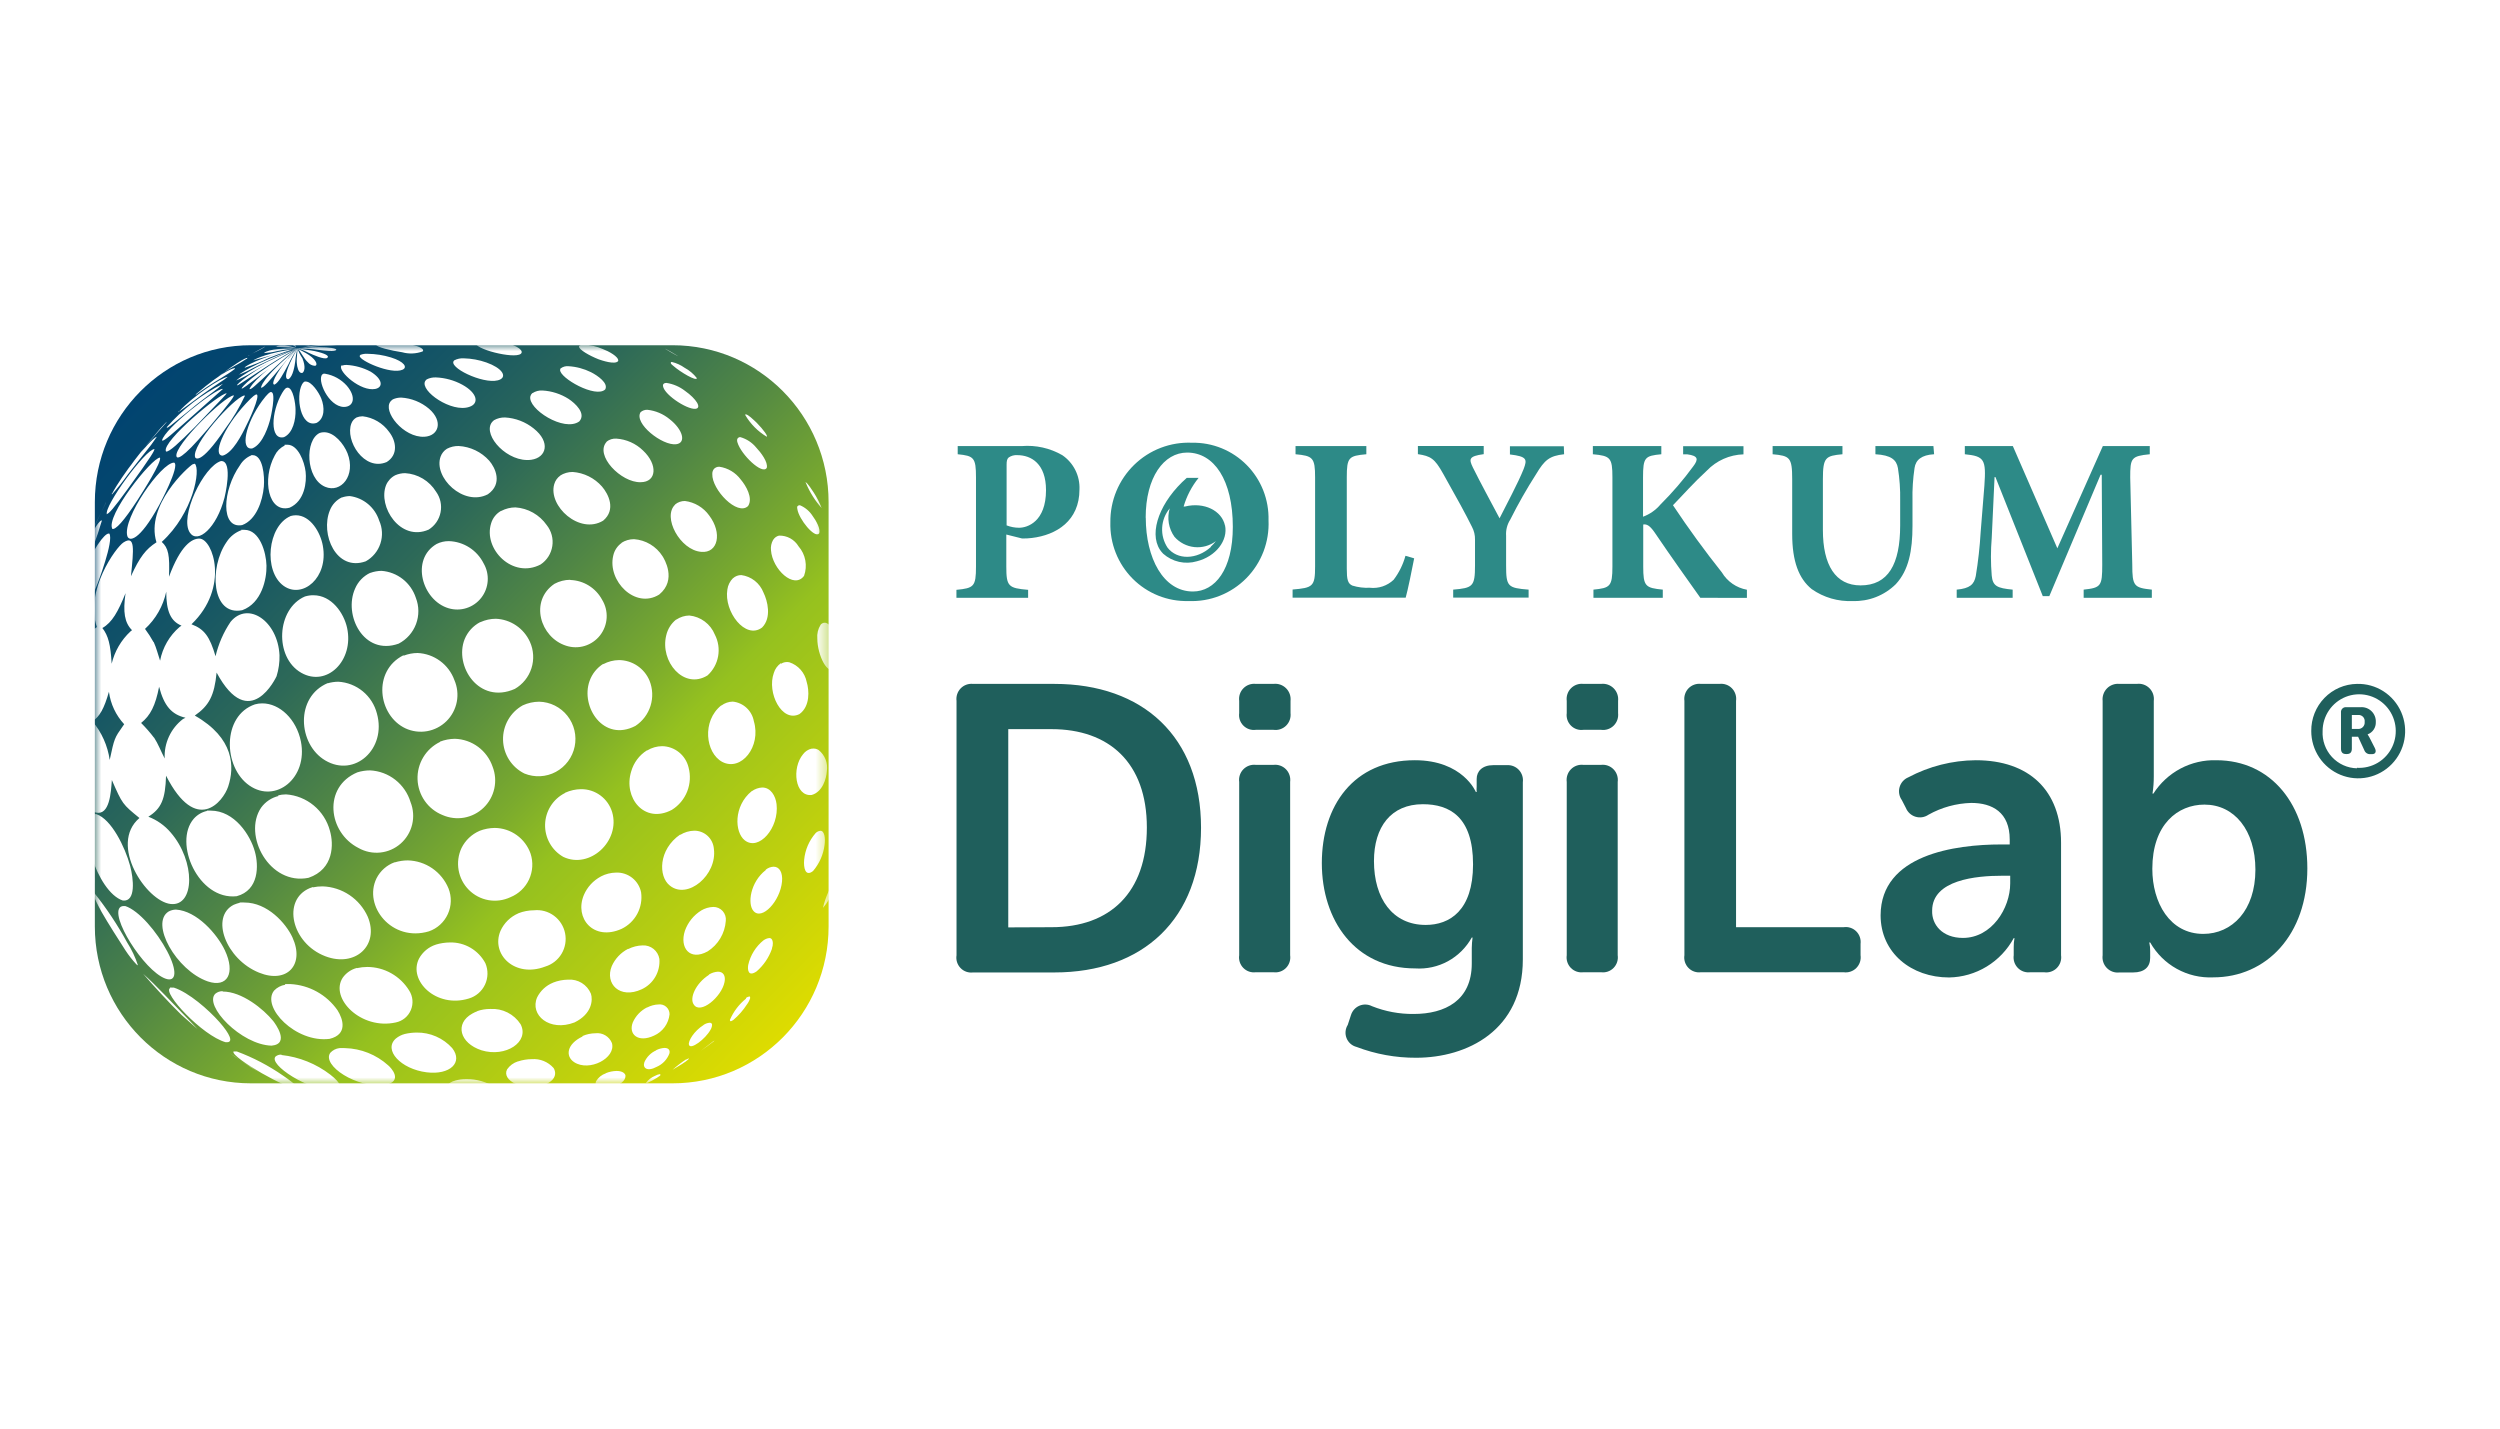
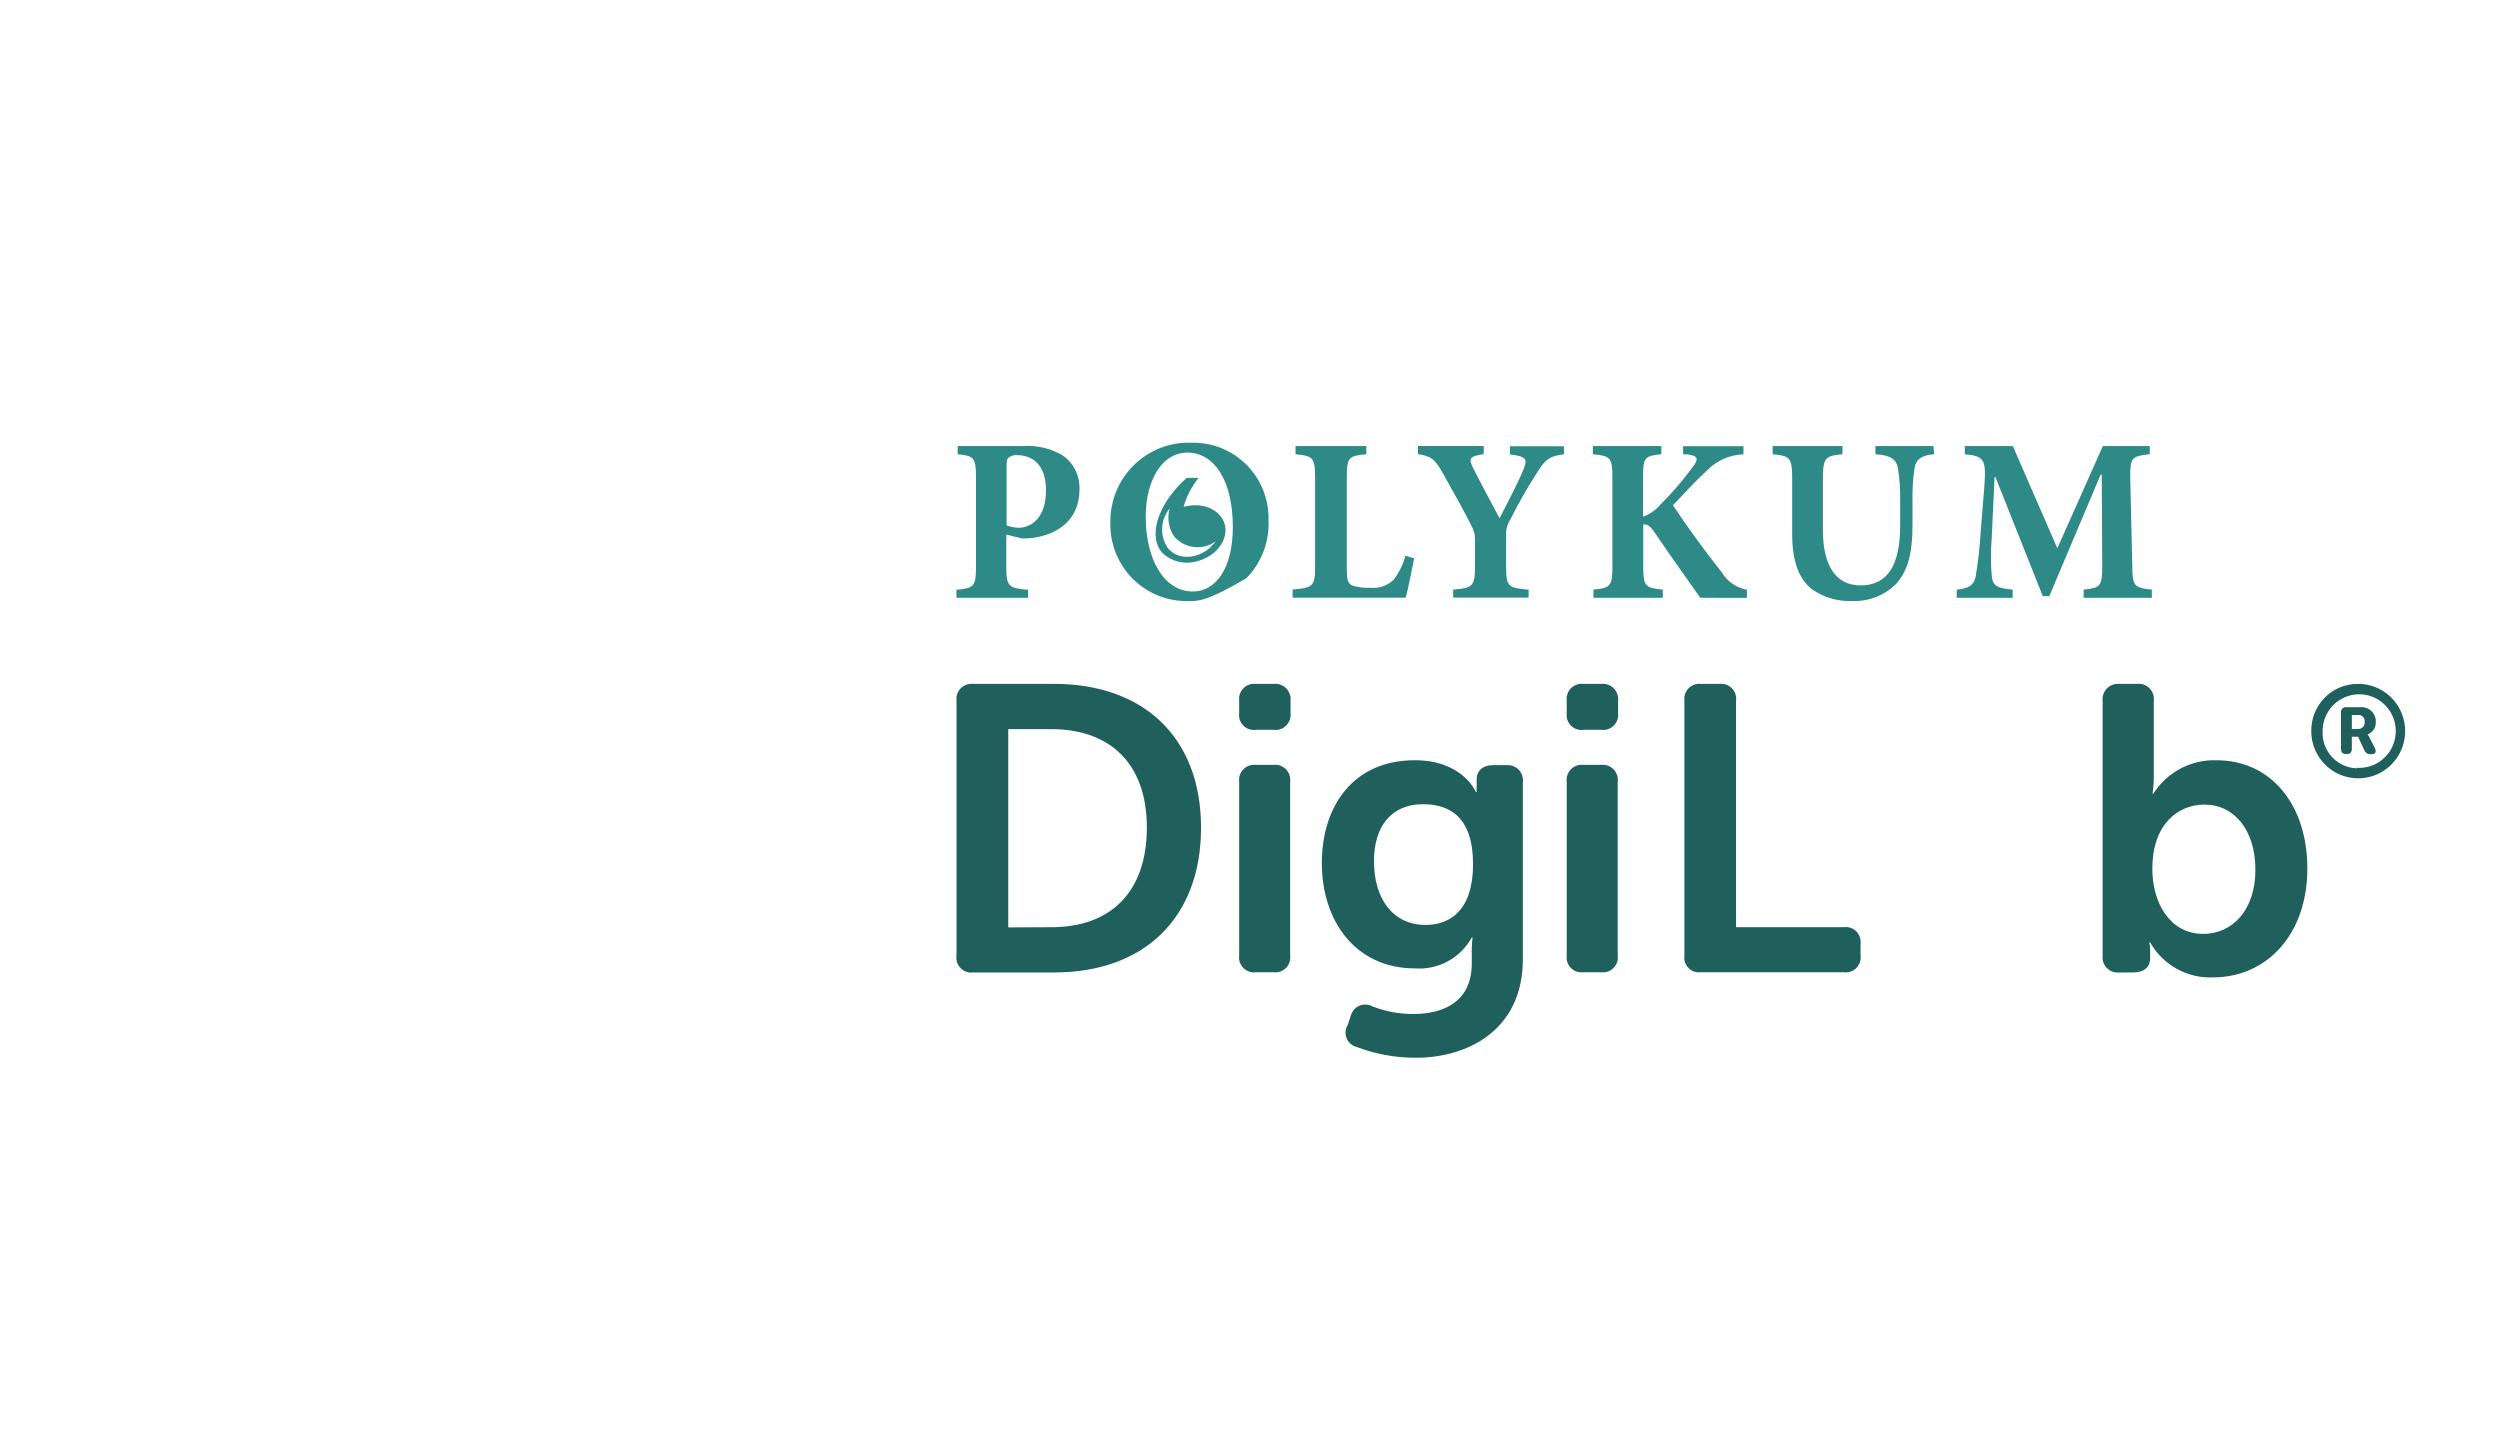
<svg xmlns="http://www.w3.org/2000/svg" width="210" height="120" viewBox="0 0 210 120" fill="none">
  <rect width="210" height="120" fill="white" />
  <path d="M85.82 37.471C87.007 37.373 88.195 37.638 89.229 38.232C89.695 38.548 90.073 38.979 90.326 39.484C90.58 39.989 90.7 40.551 90.675 41.116C90.675 43.744 88.745 44.942 86.674 45.19C86.402 45.224 86.127 45.238 85.853 45.232L84.53 44.901V47.603C84.53 49.256 84.702 49.405 86.362 49.546V50.215H80.34V49.546C81.802 49.405 81.983 49.273 81.983 47.603V40.099C81.983 38.447 81.811 38.289 80.447 38.157V37.471H85.82ZM84.555 44.132C84.89 44.263 85.246 44.331 85.606 44.331C86.305 44.331 87.865 43.818 87.865 41.174C87.865 38.959 86.633 38.232 85.45 38.232C85.194 38.213 84.939 38.283 84.727 38.43C84.587 38.546 84.555 38.744 84.555 39.033V44.132Z" fill="#2D8A87" />
-   <path d="M106.556 43.702C106.597 44.601 106.451 45.499 106.129 46.339C105.806 47.178 105.314 47.941 104.683 48.579C104.051 49.217 103.295 49.716 102.462 50.044C101.63 50.373 100.738 50.524 99.844 50.487C98.974 50.513 98.108 50.359 97.299 50.035C96.491 49.712 95.756 49.226 95.141 48.607C94.525 47.988 94.042 47.249 93.721 46.435C93.399 45.622 93.246 44.751 93.271 43.876C93.26 42.977 93.432 42.084 93.775 41.254C94.119 40.424 94.628 39.673 95.27 39.047C95.912 38.421 96.674 37.933 97.51 37.614C98.346 37.295 99.238 37.151 100.131 37.19C100.984 37.174 101.83 37.332 102.62 37.654C103.41 37.977 104.127 38.456 104.727 39.065C105.328 39.674 105.799 40.398 106.114 41.195C106.428 41.992 106.578 42.845 106.556 43.702ZM96.245 43.487C96.245 46.859 97.708 49.686 100.205 49.686C102.054 49.686 103.557 47.859 103.557 44.256C103.557 40.347 101.996 38.016 99.721 38.016C97.757 38.016 96.237 40.099 96.237 43.487H96.245Z" fill="#2D8A87" />
+   <path d="M106.556 43.702C106.597 44.601 106.451 45.499 106.129 46.339C105.806 47.178 105.314 47.941 104.683 48.579C101.63 50.373 100.738 50.524 99.844 50.487C98.974 50.513 98.108 50.359 97.299 50.035C96.491 49.712 95.756 49.226 95.141 48.607C94.525 47.988 94.042 47.249 93.721 46.435C93.399 45.622 93.246 44.751 93.271 43.876C93.26 42.977 93.432 42.084 93.775 41.254C94.119 40.424 94.628 39.673 95.27 39.047C95.912 38.421 96.674 37.933 97.51 37.614C98.346 37.295 99.238 37.151 100.131 37.19C100.984 37.174 101.83 37.332 102.62 37.654C103.41 37.977 104.127 38.456 104.727 39.065C105.328 39.674 105.799 40.398 106.114 41.195C106.428 41.992 106.578 42.845 106.556 43.702ZM96.245 43.487C96.245 46.859 97.708 49.686 100.205 49.686C102.054 49.686 103.557 47.859 103.557 44.256C103.557 40.347 101.996 38.016 99.721 38.016C97.757 38.016 96.237 40.099 96.237 43.487H96.245Z" fill="#2D8A87" />
  <path d="M118.79 46.901C118.634 47.727 118.232 49.686 118.076 50.206H108.578V49.52C110.279 49.38 110.468 49.264 110.468 47.595V40.099C110.468 38.446 110.279 38.289 108.825 38.157V37.471H114.773V38.157C113.294 38.289 113.13 38.413 113.13 40.099V47.76C113.13 48.686 113.212 49.016 113.598 49.19C114.071 49.335 114.566 49.397 115.06 49.371C115.423 49.413 115.79 49.374 116.136 49.259C116.482 49.143 116.799 48.953 117.065 48.702C117.522 48.1 117.859 47.416 118.059 46.686L118.79 46.901Z" fill="#2D8A87" />
  <path d="M131.385 38.157C130.153 38.289 129.742 38.645 129.044 39.81C128.248 41.051 127.519 42.334 126.858 43.653C126.601 44.056 126.48 44.531 126.513 45.008V47.488C126.513 49.273 126.645 49.389 128.403 49.529V50.198H122.068V49.529C123.712 49.389 123.901 49.273 123.901 47.488V45.331C123.91 44.956 123.822 44.586 123.646 44.256C123.12 43.19 122.397 41.876 121.23 39.802C120.507 38.504 120.179 38.314 119.103 38.149V37.463H124.632V38.149C123.367 38.322 123.383 38.562 123.72 39.264C124.402 40.636 125.199 42.091 125.963 43.537C126.521 42.422 127.516 40.579 127.984 39.405C128.296 38.579 128.28 38.347 126.834 38.174V37.488H131.361L131.385 38.157Z" fill="#2D8A87" />
  <path d="M142.829 50.215C142.007 49.057 140.364 46.76 138.984 44.719C138.573 44.132 138.327 44.016 138.031 44.057V47.586C138.031 49.239 138.203 49.388 139.674 49.529V50.215H133.849V49.529C135.246 49.388 135.443 49.272 135.443 47.586V40.099C135.443 38.446 135.27 38.289 133.8 38.157V37.471H139.551V38.157C138.171 38.289 138.015 38.413 138.015 40.099V43.405C138.589 43.193 139.099 42.834 139.493 42.363C140.483 41.379 141.395 40.318 142.221 39.19C142.689 38.578 142.656 38.289 141.736 38.165H141.383V37.479H146.452V38.165C145.286 38.199 144.18 38.691 143.371 39.537C142.221 40.595 141.408 41.537 140.529 42.438C141.777 44.322 143.215 46.297 144.636 48.082C144.863 48.462 145.168 48.788 145.531 49.039C145.894 49.29 146.306 49.46 146.74 49.537V50.223L142.829 50.215Z" fill="#2D8A87" />
  <path d="M162.465 38.157C161.413 38.215 160.92 38.628 160.822 39.314C160.687 40.213 160.629 41.123 160.649 42.033V44.173C160.649 46.248 160.337 47.901 159.244 49.074C158.769 49.542 158.204 49.909 157.584 50.152C156.965 50.395 156.302 50.509 155.637 50.487C154.409 50.545 153.196 50.194 152.187 49.487C151.102 48.611 150.544 47.157 150.544 44.859V40.256C150.544 38.413 150.346 38.289 148.9 38.157V37.471H154.766V38.157C153.345 38.289 153.123 38.413 153.123 40.256V44.529C153.123 47.471 154.183 49.173 156.286 49.173C158.603 49.173 159.614 47.405 159.614 44.132V42.033C159.632 41.123 159.568 40.212 159.425 39.314C159.302 38.628 158.858 38.231 157.535 38.157V37.471H162.407L162.465 38.157Z" fill="#2D8A87" />
  <path d="M175.027 50.215V49.529C176.49 49.371 176.588 49.231 176.588 47.429L176.547 39.876H176.449L172.144 50.074H171.593L167.617 40.074H167.543L167.305 45.19C167.217 46.24 167.217 47.296 167.305 48.347C167.387 49.231 167.756 49.405 169.063 49.529V50.215H164.363V49.529C165.472 49.429 165.826 49.09 165.965 48.388C166.167 47.162 166.304 45.926 166.376 44.686L166.688 40.801C166.844 38.586 166.688 38.322 165.045 38.157V37.471H169.079L172.817 46.057L176.638 37.471H180.581V38.157C179.02 38.314 178.938 38.471 178.938 40.099L179.111 47.429C179.111 49.231 179.25 49.371 180.754 49.529V50.215H175.027Z" fill="#2D8A87" />
  <path d="M102.9 44.149C102.629 42.876 101.126 42.157 99.548 42.546H99.425C99.682 41.668 100.109 40.851 100.682 40.141H99.688C97.47 42.091 96.468 44.686 97.437 46.182C97.517 46.3 97.608 46.411 97.708 46.513C98.088 46.849 98.546 47.084 99.04 47.196C99.534 47.307 100.048 47.291 100.534 47.149C102.12 46.752 103.18 45.397 102.9 44.116M101.709 45.95C100.518 47.025 98.891 47.05 98.078 46.008C97.749 45.512 97.588 44.921 97.621 44.325C97.653 43.729 97.877 43.16 98.259 42.703C98.138 43.106 98.111 43.533 98.181 43.948C98.251 44.364 98.415 44.758 98.661 45.099C99.092 45.584 99.687 45.89 100.33 45.956C100.973 46.022 101.618 45.843 102.136 45.455C102.007 45.621 101.864 45.775 101.709 45.917" fill="#2D8A87" />
-   <path d="M56.498 29H21.071C13.834 29 7.967 34.902 7.967 42.182V77.818C7.967 85.098 13.834 91 21.071 91H56.498C63.735 91 69.602 85.098 69.602 77.818V42.182C69.602 34.902 63.735 29 56.498 29Z" fill="url(#paint0_linear_334_75556)" />
  <mask id="mask0_334_75556" style="mask-type:luminance" maskUnits="userSpaceOnUse" x="7" y="29" width="63" height="62">
    <path d="M56.498 29H21.071C13.834 29 7.967 34.902 7.967 42.182V77.818C7.967 85.098 13.834 91 21.071 91H56.498C63.735 91 69.602 85.098 69.602 77.818V42.182C69.602 34.902 63.735 29 56.498 29Z" fill="white" />
  </mask>
  <g mask="url(#mask0_334_75556)">
    <path d="M7.761 60.587C8.369 60.207 8.755 59.505 9.15 58.108C9.285 59.129 9.733 60.082 10.431 60.836L10.333 60.976C9.61 62.001 9.61 62.001 9.215 63.836C9.044 62.637 8.54 61.511 7.761 60.587ZM12.945 61.976C12.61 61.535 12.245 61.119 11.853 60.728C12.633 60.108 13.06 59.265 13.364 57.687C13.783 59.29 14.408 60.017 15.583 60.29L15.361 60.406C14.86 60.792 14.459 61.294 14.193 61.87C13.927 62.446 13.803 63.077 13.833 63.712C13.521 63.117 13.29 62.488 12.929 61.935M8.599 52.753C9.421 52.29 9.922 51.373 10.546 49.827C10.316 51.422 10.464 52.307 11.089 52.935L10.957 53.042C10.177 53.769 9.628 54.712 9.38 55.753C9.289 54.15 9.1 53.398 8.599 52.753ZM12.896 53.935C12.683 53.55 12.444 53.18 12.181 52.827C13.084 51.998 13.707 50.906 13.964 49.703C13.964 51.356 14.342 52.183 15.246 52.554L15.09 52.662C14.238 53.392 13.659 54.392 13.447 55.497C13.266 54.976 13.143 54.431 12.913 53.935M16.183 39.001C15.837 39.191 12.181 42.439 13.143 45.554C12.255 46.117 11.729 46.802 10.998 48.406C11.236 46.092 11.36 44.935 10.374 45.563C9.749 45.959 7.088 49.629 8.139 52.67C7.367 53.191 6.973 53.951 6.496 55.811C6.685 53.563 6.718 52.505 6.365 51.976H6.126C5.05 53.034 4.237 58.587 5.305 59.414C5.691 59.075 5.831 58.951 6.406 56.546C6.291 58.612 6.471 59.563 7.162 60.472C4.927 62.356 6.784 67.984 8.065 68.257C9.199 68.505 9.322 66.604 9.396 65.521C10.284 67.546 10.284 67.546 11.713 68.712C9.109 70.935 12.288 75.712 14.334 75.935C16.38 76.158 16.437 72.34 14.334 69.926C13.829 69.335 13.185 68.88 12.461 68.604C13.553 67.918 13.89 67.141 13.948 65.158C16.503 70.166 18.754 67.323 19.165 66.075C19.715 64.422 19.682 62.001 16.363 60.108C17.546 59.282 18.006 58.455 18.195 56.497C20.972 61.654 23.207 56.86 23.232 56.802C23.41 56.231 23.494 55.633 23.478 55.034C23.338 52.166 20.824 50.464 19.37 52.232C18.777 53.111 18.349 54.091 18.105 55.125C17.62 53.472 17.168 52.844 16.084 52.439C19.296 49.364 17.9 45.265 16.749 45.24C16.133 45.24 15.188 45.769 14.194 48.447C14.268 46.629 14.145 46.026 13.586 45.521C16.248 43.1 16.873 39.406 16.363 38.951L16.183 39.001ZM7.063 47.918C6.48 49.398 6.085 51.158 6.439 51.67C6.981 51.984 7.917 49.728 8.188 49.034C8.188 49.034 9.585 45.422 9.183 44.819H9.125C8.755 44.819 7.761 46.216 7.088 47.951M14.621 38.86C13.537 38.86 10.275 43.538 10.694 45.026C10.834 45.497 11.688 45.505 13.364 42.439C13.364 42.439 15.147 39.133 14.63 38.86H14.621ZM4.968 59.579C4.089 59.579 4.59 66.133 5.527 67.017C5.937 67.389 6.184 66.282 6.102 64.439C6.052 63.207 5.74 60.414 5.116 59.678C5.079 59.63 5.027 59.595 4.968 59.579ZM18.565 38.728C17.119 39.15 15.024 43.431 15.961 44.761C16.61 45.695 18.195 44.364 18.861 41.794C18.861 41.794 19.617 38.728 18.59 38.728M7.696 68.48C6.48 69.191 8.098 74.91 10.316 75.645C11.442 75.769 11.212 73.802 10.933 72.736C10.505 71.15 9.355 68.802 8.09 68.389H7.967C7.878 68.385 7.79 68.405 7.712 68.447M20.29 44.53C19.772 44.713 19.33 45.065 19.033 45.53C17.546 47.662 17.76 51.778 20.348 51.257C21.991 50.662 22.41 48.621 22.385 47.513C22.361 46.406 21.819 44.505 20.529 44.505H20.249M21.416 59.166C18.639 60.108 18.729 64.447 20.948 65.984C23.166 67.521 25.877 65.348 25.277 62.29C24.899 60.406 23.494 59.083 22.032 59.083C21.824 59.082 21.617 59.11 21.416 59.166ZM17.398 68.117C16.962 68.21 16.568 68.442 16.273 68.778C14.539 70.786 16.667 75.637 19.88 75.282C21.769 74.778 21.736 72.687 21.408 71.53C21.03 70.15 19.699 68.092 17.694 68.092C17.585 68.084 17.475 68.084 17.366 68.092M9.396 44.422C9.692 44.563 10.415 43.753 11.549 42.009C12.034 41.257 13.611 38.786 13.438 38.439C12.765 38.439 8.805 43.398 9.445 44.439M21.112 38.249C20.714 38.413 20.379 38.703 20.159 39.075C18.664 41.191 18.516 44.447 20.34 44.108C21.523 43.67 22.057 42.092 22.164 40.877C22.238 39.984 22.09 38.232 21.219 38.232H21.104M7.663 74.298L7.737 74.348C8.057 74.497 7.958 73.447 7.482 71.786C7.096 70.422 6.241 68.001 5.592 67.315C5.567 67.287 5.536 67.264 5.502 67.249C4.919 67.249 6.488 73.034 7.704 74.298M23.412 66.86C22.817 66.997 22.292 67.347 21.933 67.844C20.364 70.166 22.648 74.406 25.918 73.736C28.046 73.009 28.046 70.902 27.709 69.769C27.486 68.941 27.012 68.202 26.352 67.657C25.692 67.112 24.88 66.787 24.029 66.728C23.793 66.729 23.558 66.76 23.33 66.819M5.025 52.232C4.779 53.48 4.541 55.158 4.368 56.414C4.328 56.735 4.312 57.058 4.319 57.381C4.32 57.42 4.334 57.458 4.36 57.488C4.635 56.737 4.815 55.954 4.894 55.158C5.058 54.282 5.592 51.364 5.592 50.637C5.584 50.6 5.567 50.566 5.543 50.538C5.302 51.079 5.128 51.648 5.025 52.232ZM20.504 33.224C19.608 33.447 16.018 37.422 16.396 38.422C16.396 38.422 16.749 39.249 18.935 35.992C19.574 35.133 20.124 34.211 20.578 33.24L20.504 33.224ZM14.753 76.406C14.549 76.414 14.35 76.468 14.17 76.563C12.576 77.538 14.802 81.521 17.456 82.439C19.099 82.993 19.797 81.753 18.886 79.819C18.236 78.455 16.536 76.513 14.778 76.406H14.753ZM25.622 50.1C23.223 51.133 23.018 55.207 25.302 56.513C27.455 57.745 29.755 55.488 29.155 52.736C28.884 51.497 27.857 50.001 26.329 50.001C26.093 49.998 25.857 50.032 25.631 50.1M14.819 38.323C14.86 38.53 15.197 38.703 17.415 36.075C19.633 33.447 19.649 33.29 19.641 33.207C18.82 33.298 14.63 37.406 14.819 38.323ZM5.781 50.009C5.786 50.045 5.801 50.079 5.822 50.108C5.888 50.108 6.052 50.067 7.005 47.844C7.624 46.532 8.138 45.172 8.542 43.778C8.549 43.753 8.549 43.727 8.542 43.703C7.909 43.86 5.855 48.662 5.814 50.009M4.368 63.075L4.606 65.009C4.606 64.819 4.541 63.893 4.475 62.67C4.401 61.117 4.352 59.579 4.27 58.009C4.273 57.971 4.273 57.932 4.27 57.893C4.27 59.447 4.27 61.521 4.376 63.075M21.539 33.133C21.465 33.133 21.268 33.232 20.66 33.893C18.705 35.992 17.834 38.298 18.713 38.273C19.535 38.042 20.307 36.554 20.718 35.687C20.775 35.612 21.933 33.174 21.547 33.133H21.539ZM10.136 76.174C9.142 76.844 12.075 81.521 13.882 82.199C14.835 82.555 14.909 81.546 14.046 79.91C13.184 78.273 11.664 76.48 10.522 76.108H10.374C10.296 76.106 10.219 76.126 10.152 76.166M24.398 43.356C22.476 44.183 22.106 47.984 23.831 49.216C25.401 50.331 27.611 48.538 27.118 45.844C26.921 44.728 26.082 43.282 24.85 43.282C24.697 43.285 24.546 43.307 24.398 43.348M20.126 75.835C19.958 75.878 19.793 75.933 19.633 76.001C17.637 77.009 18.968 80.579 21.761 81.703C24.102 82.654 25.622 81.042 24.563 78.736C24.02 77.563 22.476 75.811 20.529 75.811C20.403 75.802 20.276 75.802 20.151 75.811M27.545 57.373C24.768 58.538 25.023 62.521 27.323 63.877C29.788 65.34 32.491 62.91 31.661 59.935C31.471 59.203 31.056 58.55 30.474 58.07C29.892 57.591 29.175 57.309 28.424 57.265C28.118 57.267 27.814 57.311 27.52 57.398M8.944 43.174C9.1 43.232 9.577 42.662 10.711 41.1C12.896 38.092 12.945 37.885 12.978 37.72C12.231 37.72 8.714 42.53 8.977 43.207M13.948 37.926C14.186 38.001 15.032 37.216 16.413 35.827C18.992 33.133 18.992 33.133 19.042 33.034C18.45 33.034 13.636 37.05 13.931 37.893M5.814 70.166C6.019 70.86 6.159 71.265 6.233 71.455C6.093 71.009 5.913 70.488 5.748 69.968L5.814 70.166ZM5.387 68.753C5.485 69.125 5.617 69.538 5.748 69.968C5.642 69.588 5.453 68.926 5.255 68.158L5.387 68.753ZM4.82 66.273C4.943 66.926 5.099 67.588 5.255 68.191L4.82 66.273ZM22.755 32.926C22.673 32.926 22.484 33.05 22.008 33.687C20.619 35.596 20.151 37.819 21.186 37.67C22.106 37.315 22.583 35.678 22.706 35.191C22.706 35.191 23.24 32.935 22.771 32.935M23.897 37.439C23.538 37.612 23.248 37.904 23.076 38.265C21.991 40.265 22.533 43.133 24.332 42.645C25.598 42.083 25.77 40.488 25.672 39.629C25.573 38.769 25.031 37.356 24.144 37.356C24.067 37.349 23.99 37.349 23.913 37.356M8.534 76.604C9.1 77.596 9.93 78.885 10.546 79.844C10.819 80.26 11.127 80.653 11.467 81.017L11.59 81.092C11.368 80.407 11.059 79.754 10.67 79.15C9.876 77.695 8.958 76.312 7.926 75.017H7.967C7.923 74.984 7.873 74.961 7.819 74.951C7.819 75.009 7.753 75.183 8.534 76.604ZM30.018 64.877C27.101 66.1 27.553 69.935 30.116 71.232C30.672 71.546 31.311 71.68 31.945 71.613C32.579 71.547 33.177 71.284 33.656 70.862C34.136 70.439 34.473 69.878 34.622 69.254C34.771 68.631 34.724 67.976 34.487 67.381C34.263 66.638 33.816 65.982 33.207 65.504C32.598 65.026 31.857 64.75 31.086 64.712C30.724 64.713 30.364 64.769 30.018 64.877ZM26.304 74.505L26.017 74.604C23.659 75.604 24.489 79.24 27.323 80.323C29.845 81.29 31.883 79.406 30.897 77.017C30.566 76.275 30.035 75.642 29.364 75.189C28.693 74.736 27.909 74.482 27.101 74.455C26.825 74.453 26.55 74.481 26.28 74.538M20.98 32.695C21.186 32.637 21.186 32.637 23.166 30.794C24.053 29.968 24.563 29.571 24.965 29.257C21.219 31.736 20.956 32.67 20.956 32.678M20.29 32.637C20.422 32.637 20.422 32.637 22.796 30.811C23.618 30.174 24.324 29.687 24.99 29.273C21.112 31.48 20.29 32.546 20.29 32.637ZM7.014 46.1L8.492 43.05C7.375 45.282 7.342 45.348 7.014 46.083M8.879 42.257L8.492 43.05C8.597 42.83 8.72 42.582 8.862 42.307V42.216M6.323 47.786L6.554 47.191C6.463 47.431 6.381 47.629 6.323 47.786ZM6.915 46.257L6.545 47.183C6.677 46.86 6.841 46.48 7.014 46.092L6.915 46.257ZM21.933 32.571C22.147 32.571 22.566 32.083 23.7 30.712C24.098 30.204 24.529 29.724 24.99 29.273C21.843 31.852 21.925 32.579 21.925 32.579M31.102 48.117C30.53 48.384 30.076 48.855 29.829 49.439C28.827 51.662 30.544 55.117 33.485 54.067C34.158 53.72 34.679 53.133 34.946 52.422C35.213 51.71 35.208 50.924 34.931 50.216C34.727 49.593 34.345 49.046 33.831 48.642C33.318 48.239 32.697 47.999 32.047 47.951C31.725 47.956 31.405 48.014 31.102 48.125M18.697 83.257C18.475 83.256 18.261 83.332 18.088 83.472C17.086 84.447 20.249 87.769 22.813 87.835C24.39 87.687 23.108 85.968 22.952 85.769C22.131 84.753 20.315 83.29 18.713 83.29L18.697 83.257ZM13.636 37.017C13.849 37.017 14.457 36.447 15.862 35.216L18.729 32.67H18.68C18.08 32.67 13.808 36.017 13.611 36.992M28.72 41.778C28.257 41.998 27.895 42.388 27.709 42.868C26.888 44.868 28.243 48.042 30.724 47.15C31.306 46.827 31.745 46.295 31.953 45.661C32.162 45.026 32.125 44.336 31.85 43.728C31.675 43.185 31.351 42.704 30.915 42.339C30.478 41.975 29.948 41.743 29.385 41.67C29.162 41.674 28.94 41.713 28.728 41.786M14.285 83.001C13.619 83.373 16.988 86.993 18.951 87.546H19.074C19.6 87.546 19.337 86.877 18.425 85.844C17.513 84.811 15.854 83.364 14.605 82.959H14.424C14.379 82.945 14.33 82.945 14.285 82.959M23.955 82.72C23.597 82.777 23.267 82.951 23.018 83.216C21.933 84.596 24.834 87.621 27.685 87.265C29.221 86.893 28.827 85.612 28.35 84.86C27.9 84.217 27.31 83.685 26.625 83.304C25.941 82.923 25.179 82.704 24.398 82.662C24.248 82.654 24.097 82.654 23.946 82.662M33.888 55.042C31.267 56.364 31.743 60.092 34.06 61.183C34.627 61.444 35.261 61.527 35.875 61.419C36.49 61.31 37.058 61.017 37.504 60.577C37.949 60.137 38.251 59.571 38.37 58.955C38.488 58.338 38.418 57.7 38.168 57.125C37.934 56.481 37.515 55.922 36.965 55.518C36.416 55.114 35.759 54.882 35.079 54.852C34.68 54.855 34.284 54.93 33.912 55.075M24.111 32.571C24.02 32.571 23.905 32.67 23.7 33.009C22.755 34.612 22.657 37.017 23.856 36.72C24.612 36.373 24.85 35.257 24.826 34.406C24.826 33.918 24.62 32.563 24.16 32.563H24.111M33.148 72.43C32.49 72.669 31.946 73.15 31.628 73.778C30.486 76.108 32.918 79.166 36.032 78.232C36.38 78.111 36.7 77.92 36.972 77.671C37.245 77.422 37.465 77.12 37.618 76.784C37.772 76.447 37.856 76.082 37.866 75.712C37.876 75.342 37.811 74.973 37.675 74.629C37.393 73.945 36.92 73.359 36.314 72.941C35.707 72.523 34.992 72.291 34.257 72.273C33.887 72.274 33.519 72.33 33.164 72.439M9.404 41.439C9.392 41.471 9.392 41.506 9.404 41.538C9.882 40.999 10.329 40.433 10.744 39.844C11.393 39.017 11.91 38.348 12.222 37.968C12.552 37.575 12.859 37.164 13.143 36.736C13.143 36.736 13.143 36.736 13.143 36.687C12.461 37.059 10.234 39.91 9.421 41.455M19.937 32.364C20.003 32.364 20.003 32.364 22.509 30.712C23.716 29.935 24.505 29.505 24.973 29.249C20.734 31.282 19.904 32.34 19.904 32.348M24.168 30.149C23.084 31.48 22.755 32.307 23.059 32.307C23.404 32.15 23.807 31.389 24.234 30.587C24.449 30.129 24.702 29.689 24.99 29.273C24.768 29.513 24.464 29.844 24.168 30.174M12.025 81.802C12.945 82.868 14.243 84.282 15.238 85.249L16.585 86.439C16.421 86.249 15.583 85.389 15.238 85.026C14.893 84.662 12.896 82.555 12.124 81.893C12.096 81.858 12.063 81.827 12.025 81.802ZM26.863 36.364C25.59 36.943 25.663 40.199 27.315 40.893C28.638 41.455 29.919 39.943 29.188 38.067C28.876 37.29 28.087 36.307 27.224 36.307C27.102 36.306 26.98 36.326 26.863 36.364ZM36.96 62.323C36.377 62.606 35.888 63.053 35.553 63.611C35.218 64.169 35.051 64.812 35.074 65.463C35.097 66.115 35.307 66.745 35.68 67.278C36.053 67.811 36.572 68.223 37.174 68.464C37.745 68.715 38.378 68.791 38.992 68.682C39.606 68.572 40.174 68.282 40.624 67.847C41.074 67.413 41.386 66.855 41.521 66.242C41.656 65.629 41.607 64.99 41.38 64.406C41.152 63.738 40.727 63.156 40.163 62.736C39.597 62.317 38.919 62.081 38.217 62.059C37.787 62.062 37.362 62.144 36.96 62.298M29.977 81.307C29.495 81.432 29.073 81.725 28.785 82.133C27.676 83.852 30.33 86.538 33.247 85.885C33.526 85.828 33.787 85.704 34.008 85.523C34.228 85.342 34.401 85.109 34.512 84.845C34.623 84.581 34.668 84.294 34.644 84.009C34.62 83.723 34.526 83.448 34.372 83.207C34.002 82.604 33.484 82.105 32.869 81.758C32.254 81.411 31.561 81.227 30.856 81.224C30.563 81.225 30.271 81.258 29.985 81.323M19.847 31.959C20.285 31.777 20.709 31.558 21.112 31.307L22.443 30.555C23.675 29.877 24.489 29.497 24.99 29.273C20.882 30.926 19.855 31.951 19.847 31.959ZM14.014 35.877V35.926C14.129 35.926 14.129 35.926 15.879 34.497C16.7 33.802 17.308 33.373 17.908 32.918C18.2 32.713 18.475 32.483 18.729 32.232C16.939 33.13 15.338 34.368 14.014 35.877ZM24.226 31.852C24.62 31.654 24.76 30.67 24.801 30.348C24.831 29.985 24.894 29.625 24.99 29.273C23.503 31.902 24.168 31.869 24.226 31.852ZM25.581 32.059C25.488 32.112 25.414 32.193 25.368 32.29C24.826 33.298 25.228 35.984 26.6 35.521C27.282 35.15 27.282 34.224 26.986 33.472C26.764 32.926 26.165 32.05 25.688 32.05H25.581M23.642 88.588C23.465 88.577 23.289 88.633 23.149 88.745C22.517 89.414 25.91 91.621 28.079 91.637H28.235C28.868 91.53 28.662 90.984 27.75 90.273C26.557 89.355 25.136 88.783 23.642 88.621V88.588ZM36.673 45.695C34.463 46.984 35.457 50.431 37.675 51.092C38.168 51.24 38.693 51.236 39.183 51.08C39.674 50.924 40.106 50.623 40.424 50.216C40.742 49.81 40.931 49.317 40.967 48.801C41.003 48.285 40.883 47.77 40.624 47.323C40.35 46.777 39.934 46.315 39.421 45.986C38.908 45.658 38.316 45.474 37.708 45.455C37.349 45.451 36.994 45.533 36.673 45.695ZM40.279 69.794C39.623 70.079 39.087 70.588 38.768 71.232C38.498 71.811 38.413 72.458 38.522 73.087C38.632 73.716 38.932 74.296 39.381 74.748C39.83 75.199 40.406 75.501 41.031 75.611C41.657 75.722 42.301 75.635 42.876 75.364C43.568 75.085 44.128 74.551 44.442 73.871C44.756 73.191 44.801 72.416 44.568 71.703C44.348 71.078 43.942 70.536 43.406 70.15C42.87 69.765 42.229 69.554 41.569 69.546C41.125 69.55 40.686 69.634 40.271 69.794M36.615 79.348C36.007 79.542 35.498 79.966 35.194 80.53C34.266 82.373 36.648 84.72 39.376 83.877C39.672 83.791 39.947 83.642 40.182 83.441C40.417 83.24 40.607 82.991 40.739 82.71C40.871 82.43 40.942 82.124 40.948 81.814C40.954 81.503 40.894 81.195 40.772 80.91C40.486 80.372 40.057 79.925 39.534 79.617C39.011 79.309 38.413 79.153 37.806 79.166C37.4 79.169 36.996 79.23 36.607 79.348M34.027 39.745C33.745 39.746 33.465 39.806 33.206 39.918C32.859 40.093 32.586 40.386 32.433 40.745C31.71 42.554 33.633 45.53 36.007 44.488C36.264 44.328 36.486 44.116 36.658 43.866C36.831 43.616 36.95 43.333 37.008 43.034C37.067 42.736 37.064 42.428 36.999 42.131C36.934 41.834 36.809 41.553 36.632 41.307C36.354 40.855 35.972 40.477 35.519 40.205C35.066 39.934 34.554 39.775 34.027 39.745ZM19.608 88.34C19.436 88.835 24.349 91.645 24.924 91.397C25.138 91.298 24.193 90.637 23.782 90.356C22.576 89.518 21.271 88.835 19.896 88.323H19.724C19.666 88.323 19.633 88.323 19.617 88.323M28.506 88.042C28.213 88.079 27.942 88.219 27.742 88.439C27.011 89.48 29.969 91.464 32.384 91.141C33.896 90.794 32.836 89.678 32.606 89.488C31.609 88.591 30.328 88.078 28.991 88.042C28.827 88.033 28.662 88.033 28.498 88.042M40.337 52.257C39.747 52.563 39.285 53.07 39.031 53.687C38.127 55.943 40.23 59.207 43.245 57.868C43.909 57.487 44.407 56.869 44.641 56.136C44.876 55.404 44.829 54.609 44.511 53.91C44.259 53.353 43.858 52.877 43.353 52.536C42.848 52.194 42.259 52.001 41.651 51.976C41.207 51.978 40.767 52.074 40.362 52.257M11.606 38.265C11.343 38.596 11.195 38.794 11.056 38.976C11.409 38.538 11.812 38.026 12.231 37.513C11.836 37.968 11.762 38.059 11.606 38.265ZM13.825 35.612L13.496 35.959C13.101 36.414 12.674 36.959 12.19 37.505L13.956 35.513L14.014 35.422L13.825 35.612ZM20.972 89.596L21.745 90.059L20.101 89.026L20.989 89.596M19.732 88.769L20.101 89.001C19.838 88.835 19.576 88.654 19.321 88.48L19.732 88.769ZM18.031 87.571C18.392 87.835 18.853 88.158 19.321 88.48L18.031 87.571ZM29.952 35.067C29.753 35.174 29.598 35.35 29.517 35.563C28.958 36.992 30.593 39.621 32.483 38.811C33.452 38.207 33.304 37.075 32.688 36.282C32.428 35.919 32.096 35.615 31.712 35.389C31.329 35.162 30.903 35.019 30.462 34.968C30.284 34.969 30.109 35.002 29.944 35.067M43.911 59.249C43.397 59.535 42.971 59.957 42.68 60.469C42.388 60.982 42.241 61.565 42.255 62.155C42.27 62.745 42.445 63.32 42.761 63.818C43.078 64.315 43.524 64.716 44.05 64.976C44.474 65.149 44.929 65.226 45.385 65.202C45.842 65.178 46.287 65.054 46.69 64.838C47.093 64.621 47.443 64.318 47.717 63.95C47.99 63.583 48.18 63.159 48.273 62.709C48.365 62.259 48.358 61.794 48.252 61.347C48.146 60.9 47.944 60.483 47.659 60.123C47.375 59.764 47.015 59.472 46.606 59.268C46.197 59.064 45.748 58.953 45.291 58.943C44.815 58.946 44.344 59.05 43.911 59.249ZM34.011 86.852C33.731 86.924 33.47 87.056 33.247 87.24C32.179 88.191 33.657 89.802 35.843 90.075C37.798 90.315 38.924 89.249 37.987 88.042C37.61 87.623 37.148 87.29 36.632 87.064C36.116 86.839 35.559 86.727 34.997 86.736C34.665 86.738 34.334 86.776 34.011 86.852ZM20.044 31.48C20.43 31.341 20.804 31.169 21.161 30.968C21.449 30.819 21.933 30.579 22.418 30.356C23.363 29.91 24.193 29.53 24.965 29.265C21.112 30.571 20.069 31.48 20.06 31.48M24.924 30.166C24.917 30.365 24.93 30.565 24.965 30.761C25.047 31.174 25.203 31.373 25.401 31.323C25.581 31.207 25.688 30.811 25.401 30.092C25.22 29.827 25.088 29.555 24.99 29.273C24.99 29.571 24.932 29.869 24.924 30.166ZM43.541 76.72C42.874 77.006 42.337 77.534 42.038 78.199C41.216 80.158 43.245 82.174 45.8 81.191C46.375 81.017 46.864 80.635 47.172 80.117C47.481 79.6 47.586 78.986 47.468 78.394C47.35 77.803 47.017 77.278 46.533 76.92C46.05 76.563 45.452 76.4 44.856 76.464C44.409 76.466 43.966 76.55 43.549 76.712M14.975 34.554C14.97 34.579 14.97 34.604 14.975 34.629L16.429 33.563C17.25 32.935 17.932 32.497 18.45 32.141C18.688 31.994 18.916 31.831 19.132 31.654C18.606 31.703 16.15 33.307 15.024 34.587M27.142 31.43H27.093C26.584 31.869 27.586 34.158 28.884 34.183C29.706 34.183 29.952 33.356 29.131 32.398C28.659 31.871 28.025 31.519 27.331 31.398C27.269 31.384 27.205 31.384 27.142 31.398M47.444 66.621C46.956 66.869 46.545 67.245 46.253 67.71C45.962 68.174 45.801 68.71 45.787 69.259C45.774 69.808 45.908 70.351 46.177 70.829C46.445 71.308 46.838 71.704 47.312 71.976C49.539 73.042 52.135 70.645 51.42 68.216C51.25 67.655 50.905 67.165 50.435 66.818C49.966 66.471 49.398 66.286 48.816 66.29C48.354 66.295 47.898 66.396 47.477 66.588M40.099 84.943C39.951 84.997 39.808 85.063 39.672 85.141C38.184 85.968 38.603 87.621 40.444 88.224C42.473 88.852 44.502 87.521 43.73 86.034C43.457 85.614 43.078 85.274 42.632 85.049C42.186 84.824 41.689 84.722 41.191 84.753C40.805 84.749 40.422 84.813 40.058 84.943M29.328 92.306C29.201 92.299 29.075 92.33 28.966 92.397C28.638 92.794 31.94 93.935 33.814 93.926C33.895 93.944 33.979 93.944 34.06 93.926C34.323 93.786 33.411 93.389 33.123 93.273C31.915 92.764 30.634 92.451 29.328 92.348V92.306ZM42.079 42.918C41.683 43.144 41.389 43.514 41.257 43.951C40.567 46.117 43.065 48.654 45.414 47.414C45.675 47.24 45.897 47.013 46.066 46.748C46.234 46.483 46.346 46.185 46.394 45.874C46.442 45.563 46.425 45.245 46.344 44.941C46.263 44.637 46.12 44.353 45.924 44.108C45.624 43.678 45.232 43.322 44.777 43.064C44.322 42.807 43.816 42.655 43.295 42.621C42.88 42.623 42.471 42.725 42.103 42.918M25.959 92.059C26.194 92.203 26.445 92.316 26.707 92.397C27.685 92.761 29.081 93.174 30.149 93.464L31.102 93.703C31.159 93.714 31.218 93.714 31.275 93.703L29.886 93.224C27.939 92.563 26.871 92.199 26.198 92.034H26.066H25.959M37.544 37.695C37.297 37.849 37.109 38.082 37.01 38.356C36.385 40.092 38.932 42.579 40.978 41.521C42.251 40.637 41.61 39.29 41.093 38.695C40.431 37.959 39.506 37.517 38.521 37.464C38.181 37.459 37.846 37.538 37.544 37.695ZM33.51 91.811C33.353 91.811 33.091 91.91 32.992 92.075C32.548 92.769 35.572 93.728 37.355 93.488H37.486C38.061 93.331 37.93 92.959 37.166 92.546C36.219 92.075 35.182 91.818 34.126 91.794C33.925 91.791 33.724 91.805 33.526 91.835M47.895 48.703C47.434 48.706 46.98 48.822 46.573 49.042C44.453 50.48 45.373 53.546 47.55 54.24C48.058 54.407 48.604 54.413 49.114 54.257C49.625 54.101 50.076 53.791 50.406 53.369C50.735 52.947 50.928 52.434 50.959 51.898C50.989 51.362 50.854 50.829 50.574 50.373C50.312 49.888 49.928 49.48 49.462 49.19C48.995 48.9 48.46 48.738 47.912 48.72M20.57 30.885C21.269 30.664 21.951 30.387 22.607 30.059C23.494 29.703 24.3 29.43 24.982 29.232C21.449 30.116 20.594 30.819 20.561 30.844M33 33.546C32.934 33.592 32.874 33.644 32.819 33.703C32.096 34.53 33.896 36.786 35.654 36.687C36.853 36.621 37.256 35.389 36.032 34.331C35.376 33.778 34.561 33.451 33.707 33.398C33.463 33.394 33.222 33.445 33 33.546ZM38.25 90.769C37.959 90.826 37.7 90.988 37.519 91.224C37.042 92.05 39.376 93.05 41.29 92.579C42.58 92.166 41.717 91.439 41.619 91.356C40.888 90.874 40.028 90.629 39.154 90.654C38.841 90.648 38.528 90.687 38.225 90.769M50.689 55.753C50.147 56.09 49.735 56.603 49.522 57.207C48.75 59.373 50.697 62.373 53.375 60.976C53.98 60.579 54.429 59.982 54.645 59.289C54.861 58.595 54.83 57.848 54.559 57.174C54.347 56.667 53.992 56.233 53.538 55.926C53.084 55.619 52.55 55.453 52.003 55.447C51.536 55.452 51.076 55.572 50.664 55.794M24.99 29.273C25.327 29.621 25.507 30.1 25.852 30.422C25.925 30.513 26.017 30.587 26.12 30.64C26.223 30.692 26.337 30.723 26.452 30.728C26.682 30.728 26.666 30.307 25.951 29.819C25.647 29.612 25.31 29.464 24.99 29.273ZM50.467 73.629C49.833 73.967 49.331 74.512 49.046 75.174C48.224 77.141 49.867 79.075 52.209 78.026C52.773 77.757 53.237 77.313 53.533 76.76C53.828 76.207 53.94 75.573 53.852 74.951C53.753 74.47 53.487 74.039 53.102 73.736C52.717 73.434 52.237 73.278 51.749 73.298C51.305 73.305 50.869 73.415 50.475 73.621M46.45 82.546C45.872 82.781 45.399 83.219 45.119 83.778C44.478 85.257 46.154 86.695 48.257 85.885C49.736 85.166 49.81 83.993 49.637 83.472C49.482 83.098 49.213 82.782 48.87 82.57C48.526 82.358 48.125 82.26 47.723 82.29C47.284 82.296 46.849 82.383 46.441 82.546M16.478 33.133L16.388 33.216C16.725 32.976 17.053 32.728 17.398 32.497C18.163 31.968 19 31.555 19.732 30.984C19.732 30.984 19.732 30.984 19.732 30.935C19.732 30.885 18.91 31.009 16.445 33.125M28.736 30.654C28.707 30.677 28.683 30.705 28.662 30.736C28.408 31.216 30.305 32.918 31.53 32.67C32.203 32.53 32.154 31.844 31.127 31.216C30.501 30.885 29.812 30.693 29.106 30.654C28.98 30.649 28.855 30.668 28.736 30.712M54.337 63.034C53.698 63.438 53.23 64.065 53.022 64.794C52.332 67.017 54.131 69.249 56.44 68.026C57.024 67.662 57.476 67.117 57.728 66.474C57.979 65.83 58.018 65.122 57.837 64.455C57.715 63.954 57.431 63.507 57.029 63.186C56.628 62.864 56.132 62.686 55.618 62.678C55.178 62.683 54.747 62.805 54.37 63.034M43.5 89.158C43.133 89.274 42.815 89.509 42.596 89.827C42.112 90.753 43.919 91.712 45.71 91.141C47.074 90.596 46.532 89.736 46.491 89.703C46.264 89.449 45.983 89.251 45.668 89.123C45.353 88.996 45.013 88.942 44.675 88.968C44.281 88.971 43.891 89.035 43.517 89.158M35.572 94.29C35.506 94.283 35.44 94.283 35.375 94.29C36.136 94.472 36.917 94.558 37.7 94.546C38.127 94.546 38.653 94.546 39.146 94.546H39.852H39.975C39.589 94.546 39.203 94.488 38.817 94.455C36.492 94.29 36.106 94.29 35.777 94.29H35.572ZM47.074 39.943C46.823 40.117 46.64 40.375 46.556 40.67C46.022 42.505 48.684 44.935 50.664 43.736C51.765 42.819 51.116 41.505 50.566 40.868C49.936 40.151 49.05 39.712 48.101 39.645C47.728 39.644 47.363 39.75 47.049 39.951M21.268 30.273L22.862 29.827C23.56 29.6 24.27 29.415 24.99 29.273C22.418 29.654 21.556 30.1 21.268 30.273ZM41.495 35.298C41.414 35.362 41.342 35.438 41.282 35.521C40.575 36.629 42.67 38.885 44.626 38.621C45.907 38.439 46.269 37.133 44.831 35.992C44.144 35.44 43.302 35.116 42.424 35.067C42.099 35.058 41.778 35.138 41.495 35.298ZM38.817 93.935C38.677 93.935 38.447 94.009 38.472 94.108C38.562 94.48 42.432 94.604 42.58 94.24C42.58 94.24 42.58 94.141 41.832 94.034C41.144 93.93 40.45 93.875 39.754 93.868C39.435 93.864 39.116 93.886 38.801 93.935M52.233 45.596C51.864 45.85 51.605 46.238 51.511 46.678C51.009 48.786 53.351 51.199 55.372 49.943C56.884 48.703 55.783 46.926 55.651 46.72C55.391 46.311 55.039 45.969 54.624 45.721C54.209 45.472 53.742 45.325 53.26 45.29C52.882 45.289 52.511 45.398 52.192 45.604M52.759 79.703C52.15 80.016 51.666 80.53 51.387 81.158C50.788 82.629 52.061 83.951 53.901 83.1C54.38 82.879 54.779 82.516 55.045 82.059C55.311 81.602 55.431 81.074 55.388 80.546C55.332 80.216 55.157 79.918 54.897 79.709C54.636 79.5 54.308 79.395 53.975 79.414C53.555 79.425 53.142 79.529 52.767 79.72M24.99 29.273C25.328 29.365 25.656 29.492 25.968 29.654C26.28 29.802 27.241 30.232 27.479 30.067C27.718 29.902 27.315 29.687 26.452 29.497C26.23 29.447 26.23 29.447 24.99 29.273ZM48.931 87.067C47.608 87.695 47.468 88.72 48.232 89.224C49.498 90.05 51.749 88.885 51.404 87.621C51.295 87.348 51.1 87.119 50.849 86.97C50.598 86.82 50.305 86.759 50.015 86.794C49.642 86.798 49.273 86.876 48.931 87.026M57.147 70.092C55.29 71.364 55.29 73.629 56.267 74.389C57.755 75.604 60.269 73.497 59.965 71.29C59.929 70.876 59.741 70.491 59.437 70.211C59.132 69.931 58.734 69.776 58.321 69.778C57.9 69.787 57.488 69.909 57.13 70.133M35.835 31.877C35.787 31.918 35.746 31.965 35.712 32.017C35.268 32.844 37.946 34.703 39.433 34.174C40.255 33.902 40.123 33.026 38.834 32.315C38.15 31.944 37.391 31.734 36.615 31.703C36.348 31.691 36.082 31.748 35.843 31.869M42.539 93.075C42.276 93.15 42.103 93.249 42.062 93.348C41.865 93.811 43.853 94.001 45.242 93.645L45.496 93.555C45.85 93.373 45.422 93.207 45.217 93.141C44.727 93.006 44.221 92.939 43.714 92.943C43.318 92.938 42.923 92.983 42.539 93.075ZM56.785 52.05C56.37 52.385 56.081 52.851 55.963 53.373C55.421 55.563 57.434 57.968 59.431 56.736C59.897 56.315 60.211 55.748 60.322 55.128C60.434 54.507 60.337 53.866 60.047 53.307C59.868 52.868 59.574 52.487 59.196 52.205C58.818 51.922 58.371 51.749 57.902 51.703C57.516 51.71 57.14 51.828 56.818 52.042M18.319 31.645L18.853 31.265C18.666 31.379 18.487 31.506 18.319 31.645ZM20.783 30.059C20.726 30.059 20.52 30.108 19.904 30.513C19.584 30.728 19.189 31.001 18.828 31.265C19.436 30.869 20.085 30.563 20.685 30.158C20.734 30.158 20.75 30.158 20.767 30.092L20.783 30.059ZM30.264 29.827C30.264 29.827 30.215 29.877 30.215 29.893C30.149 30.273 32.836 31.48 33.805 31.059C34.266 30.86 33.953 30.373 32.844 30.026C32.21 29.831 31.552 29.728 30.889 29.72C30.677 29.703 30.463 29.735 30.264 29.811M60.589 59.249C58.946 60.563 59.258 63.24 60.671 64.001C62.265 64.827 63.957 62.712 63.325 60.587C63.248 60.155 63.033 59.76 62.713 59.462C62.393 59.163 61.984 58.978 61.55 58.935C61.206 58.942 60.873 59.057 60.597 59.265M46.639 91.811C46.417 91.872 46.218 91.995 46.063 92.166C45.702 92.629 46.63 92.951 47.805 92.769C48.799 92.612 49.259 92.207 48.824 91.885C48.495 91.693 48.119 91.601 47.739 91.621C47.365 91.626 46.993 91.69 46.639 91.811ZM58.905 76.48C58.268 76.874 57.784 77.475 57.533 78.183C57.064 79.604 57.935 80.745 59.439 79.918C59.876 79.642 60.242 79.266 60.507 78.821C60.772 78.376 60.93 77.874 60.967 77.356C60.984 77.208 60.97 77.057 60.925 76.914C60.88 76.772 60.805 76.641 60.706 76.529C60.606 76.418 60.484 76.33 60.348 76.27C60.211 76.21 60.064 76.18 59.915 76.183C59.553 76.195 59.199 76.301 58.888 76.488M54.37 84.612C53.828 84.879 53.398 85.33 53.154 85.885C52.767 86.877 53.597 87.621 54.937 86.993C55.292 86.837 55.601 86.588 55.831 86.273C56.06 85.958 56.202 85.588 56.243 85.199C56.244 85.082 56.22 84.966 56.172 84.858C56.125 84.751 56.056 84.655 55.968 84.577C55.881 84.499 55.779 84.44 55.667 84.405C55.556 84.37 55.438 84.359 55.323 84.373C54.987 84.385 54.659 84.473 54.361 84.629M22.164 29.662C22.532 29.64 22.898 29.585 23.256 29.497C23.828 29.38 24.407 29.306 24.99 29.273C23.988 29.273 22.615 29.273 22.164 29.662ZM50.968 37.1C49.908 38.232 52.176 40.554 53.811 40.505C55.166 40.505 55.273 39.026 54.016 37.844C53.41 37.253 52.615 36.899 51.773 36.844C51.477 36.824 51.185 36.915 50.952 37.1M24.99 29.273C25.553 29.267 26.116 29.303 26.674 29.381C27.299 29.455 28.153 29.555 28.252 29.381C28.252 29.257 27.635 29.166 26.863 29.166H26.748C26.477 29.166 26.329 29.166 24.99 29.257M44.708 33.026C44.633 33.095 44.579 33.183 44.552 33.282C44.297 34.34 47.386 36.323 48.66 35.398C49.259 34.736 48.323 33.877 47.756 33.505C47.096 33.087 46.341 32.845 45.562 32.802C45.273 32.785 44.985 32.86 44.741 33.017M56.711 42.389C55.618 43.422 57.122 46.216 58.905 46.356C60.318 46.488 60.688 44.769 59.57 43.298C59.332 42.965 59.028 42.686 58.678 42.477C58.327 42.268 57.937 42.134 57.533 42.083C57.234 42.081 56.943 42.183 56.711 42.373M44.116 94.224H43.968H44.1H44.313C44.691 94.166 45.135 94.075 45.579 94.001L44.116 94.224ZM50.894 90.158C50.55 90.272 50.259 90.507 50.073 90.819C49.834 91.381 50.648 91.695 51.716 91.249C52.611 90.835 52.537 90.422 52.537 90.315C52.464 90.1 52.192 89.959 51.79 89.959C51.477 89.967 51.168 90.031 50.878 90.15M63.144 66.455C61.608 67.703 61.698 69.91 62.561 70.588C63.744 71.513 65.461 69.546 65.231 67.546C65.149 66.852 64.738 66.15 64.031 66.15C63.718 66.166 63.416 66.272 63.16 66.455M38.151 30.273C38.12 30.307 38.094 30.346 38.078 30.389C37.913 31.042 40.978 32.422 42.029 31.869C42.563 31.587 42.177 30.918 40.855 30.447C40.249 30.234 39.614 30.117 38.973 30.1C38.688 30.079 38.404 30.14 38.151 30.273ZM61.575 48.563C61.315 48.82 61.147 49.157 61.098 49.521C60.794 51.373 62.618 53.769 64.015 52.712C64.837 51.885 64.475 50.464 64.13 49.769C63.978 49.381 63.726 49.041 63.4 48.784C63.073 48.526 62.684 48.362 62.273 48.307C62.016 48.303 61.766 48.398 61.575 48.571M64.943 45.348C64.792 45.613 64.729 45.92 64.763 46.224C64.878 47.811 66.685 49.53 67.54 48.373C67.69 47.956 67.727 47.506 67.646 47.07C67.565 46.634 67.37 46.227 67.079 45.893C66.91 45.61 66.668 45.377 66.379 45.218C66.091 45.06 65.765 44.982 65.436 44.992C65.24 45.038 65.068 45.16 64.96 45.331M65.601 55.703C65.312 55.901 65.1 56.193 65.001 56.53C64.401 58.183 65.674 60.728 67.153 59.984C68.065 59.331 67.975 57.976 67.761 57.282C67.685 56.901 67.51 56.546 67.253 56.256C66.996 55.965 66.667 55.749 66.299 55.629C66.062 55.579 65.814 55.623 65.609 55.753M68.172 62.885C67.886 62.953 67.633 63.119 67.457 63.356C66.488 64.513 66.775 66.935 68.18 66.778C69.1 66.521 69.413 65.406 69.454 64.786C69.507 64.454 69.471 64.113 69.35 63.799C69.228 63.485 69.026 63.21 68.764 63.001C68.587 62.891 68.376 62.853 68.172 62.893M48.553 93.249C47.912 93.397 47.255 93.472 46.614 93.645C46.425 93.703 46.417 93.712 46.392 93.745C46.688 93.743 46.982 93.696 47.263 93.604C47.698 93.497 48.273 93.331 48.709 93.216H48.824L48.553 93.29M20.882 29.91L20.956 29.827L20.882 29.877M22.147 29.166L21.827 29.348L20.956 29.827C21.334 29.604 21.777 29.439 22.122 29.216C22.182 29.189 22.236 29.15 22.279 29.1L22.147 29.166ZM59.545 81.893C58.428 82.612 57.902 83.852 58.272 84.373C58.814 85.257 60.614 83.745 60.86 82.497C60.967 81.984 60.77 81.621 60.31 81.621C60.042 81.637 59.782 81.719 59.554 81.86M31.62 28.968C31.579 29.141 32.893 29.464 33.773 29.587C34.34 29.747 34.944 29.724 35.498 29.521C35.703 29.331 35.202 29.026 34.126 28.877C33.696 28.817 33.262 28.787 32.828 28.786C32.399 28.772 31.971 28.845 31.571 29.001M50.804 92.472C50.32 92.516 49.842 92.619 49.383 92.778C49.26 92.813 49.146 92.872 49.046 92.951C49.046 93.001 49.136 93.092 50.097 92.769L50.352 92.678L50.927 92.472H50.804ZM64.327 73.083C63.013 74.1 62.774 75.943 63.292 76.521C63.998 77.348 65.543 75.695 65.691 74.042C65.757 73.29 65.477 72.802 64.984 72.802C64.745 72.813 64.515 72.9 64.327 73.05M55.117 88.232C54.679 88.426 54.328 88.777 54.131 89.216C53.951 89.728 54.378 90.042 55.166 89.612C55.407 89.508 55.625 89.356 55.807 89.166C55.989 88.975 56.131 88.751 56.226 88.505C56.309 88.216 56.161 88.026 55.824 88.026C55.578 88.039 55.337 88.104 55.117 88.216M23.182 29.067C23.1 29.141 23.33 29.149 23.79 29.158C24.164 29.163 24.538 29.193 24.908 29.249C24.585 29.135 24.252 29.052 23.913 29.001H23.716C23.531 28.987 23.346 29.027 23.182 29.116M27.216 28.943C26.247 29.001 25.22 29.232 25.22 29.232C25.557 29.183 25.951 29.125 26.822 29.067C28.555 29.001 28.588 28.951 28.72 28.877C28.59 28.823 28.449 28.803 28.309 28.819C27.941 28.825 27.573 28.852 27.208 28.902M52.209 91.712C52.022 91.775 51.855 91.886 51.724 92.034C51.65 92.216 52.16 92.034 52.603 91.835H52.653C52.907 91.736 53.137 91.629 53.121 91.571C53.104 91.513 53.072 91.571 52.989 91.571C52.705 91.582 52.426 91.65 52.168 91.769M53.811 34.621C53.211 35.554 55.643 37.464 56.801 37.315C57.664 37.207 57.368 36.083 56.243 35.207C55.711 34.768 55.062 34.495 54.378 34.422C54.171 34.414 53.968 34.485 53.811 34.621ZM47.099 30.926C47.074 30.967 47.057 31.012 47.049 31.059C46.983 31.745 50.048 33.48 50.837 32.712C51.133 32.191 50.188 31.538 49.645 31.265C49.05 30.97 48.402 30.798 47.739 30.761C47.511 30.741 47.283 30.805 47.099 30.943M59.965 39.398C59.873 39.518 59.827 39.667 59.833 39.819C59.784 41.125 61.944 43.381 62.84 42.505C63.276 41.836 62.659 40.794 62.224 40.282C61.792 39.699 61.148 39.313 60.433 39.207C60.344 39.202 60.254 39.216 60.172 39.251C60.089 39.285 60.015 39.338 59.956 39.406M39.943 28.761C39.786 29.315 43.155 30.166 43.738 29.728C44.034 29.497 43.558 29.059 42.391 28.761C41.853 28.625 41.302 28.553 40.748 28.546C40.462 28.515 40.175 28.576 39.926 28.72M64.146 78.976C63.489 79.503 63.031 80.241 62.848 81.067C62.783 81.464 62.848 82.083 63.555 81.596C64.137 81.093 64.579 80.447 64.837 79.72C64.837 79.637 64.886 79.53 64.902 79.447C64.951 79.174 64.902 78.794 64.631 78.794C64.449 78.813 64.276 78.882 64.13 78.993M59.102 86.1C58.28 86.621 57.796 87.455 57.87 87.753C57.984 88.24 59.266 87.273 59.685 86.497C59.735 86.418 59.771 86.331 59.792 86.24C59.849 86.026 59.792 85.91 59.603 85.91C59.423 85.927 59.251 85.989 59.102 86.092M23.24 28.587L23.117 28.654C23.314 28.555 23.511 28.472 23.708 28.381L24.061 28.174L23.24 28.579M55.438 90.224C55.29 90.247 55.148 90.297 55.019 90.373C54.713 90.498 54.448 90.707 54.255 90.976C54.255 91.083 55.273 90.513 55.421 90.373C55.457 90.344 55.485 90.307 55.503 90.265C55.503 90.265 55.503 90.265 55.446 90.265M68.517 69.976C67.964 70.606 67.625 71.396 67.548 72.232C67.49 72.868 67.638 73.687 68.295 73.166C68.828 72.546 69.165 71.781 69.265 70.968C69.339 70.43 69.265 69.786 68.92 69.786C68.772 69.8 68.633 69.864 68.525 69.968M32.655 28.125C32.795 28.348 35.991 28.555 36.361 28.232C36.443 28.034 35.687 27.902 34.923 27.877H34.619C33.958 27.841 33.296 27.922 32.663 28.116M68.928 52.488C68.713 52.833 68.618 53.24 68.657 53.645C68.657 55.017 69.528 56.86 70.218 56.125C70.555 55.338 70.581 54.451 70.292 53.645C70.095 53.001 69.692 52.307 69.273 52.307C69.207 52.309 69.141 52.326 69.082 52.356C69.022 52.386 68.97 52.428 68.928 52.48M24.259 28.546C24.168 28.546 24.004 28.645 24.365 28.852L24.702 29.05L24.842 29.133H24.883C24.795 28.953 24.688 28.784 24.563 28.629C24.501 28.561 24.416 28.519 24.324 28.513H24.259M27.438 28.604C26.444 28.819 25.499 29.1 25.499 29.1C26.526 28.869 26.526 28.869 27.142 28.769C27.745 28.71 28.34 28.588 28.917 28.406H28.835C28.375 28.439 27.919 28.511 27.471 28.621M71.089 59.918C70.497 60.745 70.571 62.877 71.089 63.323C71.606 63.769 72.001 62.298 71.91 61.009C71.861 60.447 71.689 59.761 71.385 59.761C71.332 59.765 71.28 59.781 71.233 59.806C71.186 59.832 71.146 59.867 71.113 59.91M62.676 83.877C62.082 84.353 61.613 84.969 61.312 85.67C61.312 85.885 61.501 85.736 61.608 85.67C62.047 85.297 62.43 84.859 62.742 84.373C62.864 84.215 62.956 84.036 63.013 83.844C63.013 83.753 63.013 83.703 62.939 83.703C62.834 83.724 62.735 83.769 62.651 83.835M55.7 32.307C55.536 32.984 57.681 34.431 58.428 34.34C58.962 34.273 58.51 33.513 57.533 32.827C57.082 32.478 56.55 32.251 55.988 32.166C55.848 32.166 55.742 32.207 55.7 32.307ZM57.639 88.984C57.237 89.246 56.855 89.539 56.498 89.86L57.04 89.53C57.155 89.464 57.393 89.315 57.59 89.174C57.787 89.034 57.87 88.951 57.878 88.902C57.793 88.923 57.712 88.959 57.639 89.009M48.643 29.075C48.639 29.091 48.639 29.108 48.643 29.125C48.643 29.364 49.465 29.86 50.286 30.183C50.516 30.265 51.683 30.67 51.929 30.323C51.995 29.959 51.108 29.497 50.623 29.315C50.123 29.098 49.589 28.972 49.046 28.943C48.849 28.943 48.701 28.984 48.643 29.075ZM61.944 36.836C61.907 36.94 61.907 37.054 61.944 37.158C62.24 38.183 64.048 39.926 64.409 39.298C64.532 38.819 63.908 38.001 63.522 37.596C63.178 37.174 62.713 36.868 62.191 36.72C62.146 36.715 62.1 36.723 62.059 36.744C62.018 36.764 61.984 36.796 61.961 36.836M66.981 42.513C66.951 42.599 66.951 42.692 66.981 42.778C67.104 43.604 68.435 45.257 68.805 44.811C68.961 44.439 68.534 43.703 68.254 43.331C68.003 42.938 67.639 42.63 67.211 42.447C67.174 42.438 67.135 42.439 67.099 42.451C67.063 42.462 67.03 42.484 67.005 42.513M41.167 27.406C41.208 27.645 44.141 28.34 44.453 27.91C44.453 27.67 43.681 27.43 43.13 27.34C42.732 27.265 42.328 27.227 41.923 27.224C41.659 27.19 41.391 27.242 41.158 27.373M71.442 67.125C70.933 67.844 70.62 69.794 70.867 70.067C71.113 70.34 71.541 69.24 71.689 68.183C71.744 67.894 71.76 67.6 71.738 67.307C71.738 67.224 71.738 67.009 71.582 67.009C71.426 67.009 71.483 67.009 71.409 67.125M25.261 27.662L25.491 27.579L25.984 27.348L25.22 27.645M35.325 27.034C34.7 27.043 34.079 27.149 33.485 27.348C34.539 27.45 35.602 27.395 36.64 27.183C36.747 27.092 36.41 27.017 35.818 27.017H35.35M70.957 49.769C70.727 50.488 71.385 52.596 71.779 52.827C72.173 53.059 72.075 52.001 71.73 50.885C71.565 50.356 71.269 49.67 71.048 49.67C71.048 49.67 70.966 49.67 70.933 49.761M24.941 28.579C24.943 28.719 24.962 28.858 24.998 28.992C24.998 28.992 25.244 28.315 25.171 28.232C25.097 28.232 24.973 28.34 24.973 28.587M59.899 87.48C59.554 87.736 59.225 88.009 58.88 88.265C59.2 88.042 59.611 87.728 59.923 87.497C59.997 87.439 59.997 87.439 60.006 87.414L59.899 87.48ZM27.52 28.422C26.74 28.645 25.959 28.926 25.877 28.959C25.795 28.992 28.671 28.199 28.712 28.133C28.307 28.196 27.909 28.293 27.52 28.422ZM72.954 57.348C72.796 58.226 72.827 59.127 73.044 59.992C73.126 60.207 73.184 60.092 73.208 60.042C73.318 59.47 73.345 58.886 73.291 58.307C73.268 58.028 73.221 57.751 73.151 57.48C73.102 57.331 73.061 57.29 73.028 57.29C72.995 57.29 72.97 57.348 72.954 57.373M70.086 73.984C69.642 74.682 69.32 75.45 69.133 76.257C69.497 75.841 69.776 75.359 69.955 74.835C70.095 74.558 70.187 74.259 70.226 73.951C70.226 73.951 70.169 73.951 70.127 74.026M56.341 30.464C56.341 30.505 56.341 30.571 56.563 30.736C57.147 31.257 58.543 32.075 58.535 31.761C58.256 31.404 57.906 31.108 57.508 30.893C57.186 30.664 56.824 30.498 56.44 30.406C56.382 30.406 56.358 30.406 56.358 30.464M49.309 27.579C49.302 27.598 49.302 27.619 49.309 27.637C49.563 27.926 51.667 28.695 51.683 28.373C51.349 28.087 50.956 27.878 50.533 27.761C50.183 27.634 49.819 27.553 49.448 27.521C49.342 27.521 49.276 27.521 49.267 27.587M62.602 34.868C63.041 35.612 63.656 36.233 64.393 36.678C64.549 36.678 64.138 36.1 63.571 35.521C63.515 35.459 63.455 35.401 63.391 35.348C63.325 35.282 62.824 34.811 62.667 34.811C62.511 34.811 62.618 34.811 62.618 34.868M67.696 40.571C68.017 41.343 68.464 42.055 69.018 42.678C68.845 42.231 68.628 41.802 68.369 41.398C68.246 41.199 67.827 40.571 67.696 40.521C67.564 40.472 67.696 40.521 67.696 40.571ZM41.799 26.273C42.568 26.535 43.385 26.619 44.19 26.521C44.305 26.422 43.722 26.257 43.032 26.183C42.818 26.183 42.572 26.183 42.358 26.183C42.144 26.183 41.808 26.183 41.799 26.282M73.019 64.91C72.81 65.65 72.689 66.413 72.658 67.183C72.658 67.183 72.658 67.183 72.658 67.125C72.791 66.678 72.893 66.222 72.962 65.761C73.031 65.461 73.053 65.151 73.028 64.844C73.028 64.844 73.028 64.844 73.028 64.91M27.463 26.786H27.405C27.348 26.786 27.34 26.786 27.331 26.786H27.422L27.956 26.587L27.463 26.786ZM71.45 47.72C71.65 48.438 71.888 49.144 72.165 49.836V49.794C72.099 49.521 71.886 48.868 71.779 48.554C71.691 48.257 71.581 47.967 71.45 47.687M35.218 26.364C34.832 26.384 34.452 26.468 34.093 26.612C34.834 26.63 35.573 26.538 36.287 26.34C36.287 26.34 36.163 26.34 36.015 26.34C35.741 26.345 35.467 26.364 35.194 26.398M25.524 28.356C25.44 28.468 25.371 28.59 25.318 28.72C25.318 28.72 25.861 28.1 25.82 28.059C25.697 28.131 25.595 28.233 25.524 28.356ZM27.479 28.257C27.011 28.43 26.518 28.629 26.452 28.662C26.387 28.695 28.145 28.075 28.235 28.017C28.161 28.017 27.849 28.133 27.487 28.257M55.848 29.282C56.021 29.398 56.892 29.902 56.933 29.91C56.974 29.918 56.555 29.67 56.284 29.513C56.013 29.356 55.889 29.29 55.848 29.282ZM49.046 26.521C49.427 26.689 49.827 26.812 50.237 26.885C50.039 26.78 49.83 26.7 49.613 26.645C49.427 26.588 49.238 26.547 49.046 26.521ZM41.816 25.43C42.187 25.5 42.565 25.523 42.941 25.497C42.72 25.428 42.491 25.389 42.26 25.381H42.177C42.054 25.38 41.932 25.399 41.816 25.439M29.689 26.1C29.558 26.1 29.55 26.149 29.541 26.158H29.607L30.01 26.034H30.108L29.689 26.149" fill="white" />
  </g>
  <path d="M80.348 58.876C80.323 58.686 80.342 58.492 80.403 58.309C80.463 58.127 80.564 57.96 80.698 57.823C80.831 57.685 80.994 57.58 81.174 57.515C81.354 57.45 81.546 57.426 81.736 57.447H88.564C95.999 57.447 100.887 61.885 100.887 69.529C100.887 77.174 96.032 81.686 88.564 81.686H81.736C81.544 81.711 81.349 81.689 81.166 81.625C80.983 81.56 80.817 81.453 80.683 81.312C80.548 81.172 80.447 81.002 80.389 80.816C80.331 80.63 80.317 80.433 80.348 80.24V58.876ZM88.326 77.885C93.255 77.885 96.336 74.975 96.336 69.513C96.336 64.05 93.148 61.248 88.326 61.248H84.694V77.901L88.326 77.885Z" fill="#1F5F5C" />
  <path d="M104.092 59.901V58.876C104.067 58.684 104.085 58.489 104.146 58.306C104.207 58.123 104.309 57.956 104.444 57.819C104.578 57.681 104.742 57.576 104.923 57.511C105.104 57.447 105.297 57.424 105.488 57.446H106.975C107.168 57.424 107.363 57.445 107.546 57.509C107.728 57.573 107.895 57.678 108.032 57.815C108.169 57.952 108.274 58.119 108.339 58.303C108.403 58.486 108.426 58.682 108.405 58.876V59.901C108.427 60.093 108.404 60.288 108.34 60.471C108.275 60.654 108.17 60.819 108.032 60.955C107.894 61.091 107.727 61.193 107.544 61.253C107.361 61.314 107.166 61.332 106.975 61.306H105.488C105.299 61.331 105.106 61.313 104.925 61.252C104.743 61.19 104.579 61.087 104.444 60.951C104.308 60.815 104.206 60.65 104.145 60.468C104.084 60.285 104.066 60.091 104.092 59.901ZM104.092 65.686C104.065 65.493 104.083 65.298 104.143 65.114C104.204 64.929 104.305 64.761 104.44 64.623C104.575 64.484 104.739 64.378 104.921 64.313C105.103 64.248 105.297 64.226 105.488 64.248H106.975C107.167 64.226 107.361 64.248 107.543 64.313C107.724 64.378 107.889 64.484 108.024 64.623C108.158 64.761 108.26 64.929 108.32 65.114C108.381 65.298 108.398 65.493 108.372 65.686V80.239C108.4 80.431 108.384 80.628 108.324 80.812C108.264 80.997 108.163 81.165 108.027 81.304C107.892 81.442 107.727 81.548 107.544 81.611C107.362 81.674 107.167 81.694 106.975 81.669H105.488C105.297 81.694 105.102 81.674 104.92 81.611C104.737 81.548 104.572 81.442 104.436 81.304C104.301 81.165 104.199 80.997 104.139 80.812C104.08 80.628 104.063 80.431 104.092 80.239V65.686Z" fill="#1F5F5C" />
  <path d="M115.249 84.52C116.36 84.964 117.546 85.185 118.741 85.173C121.394 85.173 123.629 84.041 123.629 80.934V79.636C123.634 79.34 123.656 79.045 123.695 78.752H123.629C123.163 79.592 122.469 80.282 121.629 80.742C120.788 81.201 119.835 81.411 118.88 81.347C113.819 81.347 111.034 77.314 111.034 72.504C111.034 67.694 113.688 63.859 118.847 63.859C122.881 63.859 123.974 66.529 123.974 66.529H124.04C124.027 66.38 124.027 66.231 124.04 66.082V65.43C124.04 64.785 124.516 64.273 125.428 64.273H126.587C126.773 64.261 126.96 64.291 127.133 64.361C127.306 64.431 127.462 64.538 127.589 64.676C127.717 64.813 127.812 64.977 127.869 65.156C127.926 65.335 127.942 65.524 127.918 65.711V80.587C127.918 86.562 123.235 88.851 118.954 88.851C117.245 88.859 115.549 88.55 113.951 87.942C113.763 87.895 113.589 87.804 113.443 87.676C113.297 87.548 113.183 87.387 113.111 87.206C113.039 87.026 113.01 86.83 113.028 86.636C113.045 86.442 113.108 86.255 113.211 86.091L113.482 85.264C113.537 85.089 113.628 84.928 113.751 84.792C113.874 84.656 114.025 84.549 114.193 84.478C114.361 84.407 114.543 84.374 114.726 84.381C114.908 84.389 115.087 84.436 115.249 84.52ZM123.736 72.603C123.736 68.611 121.764 67.554 119.521 67.554C116.843 67.554 115.413 69.463 115.413 72.33C115.413 75.471 116.974 77.694 119.759 77.694C121.764 77.694 123.736 76.496 123.736 72.603Z" fill="#1F5F5C" />
  <path d="M131.606 59.901V58.876C131.581 58.684 131.6 58.489 131.661 58.306C131.722 58.123 131.824 57.956 131.958 57.819C132.093 57.681 132.257 57.576 132.438 57.511C132.619 57.447 132.812 57.424 133.003 57.446H134.49C134.682 57.424 134.877 57.445 135.06 57.509C135.243 57.573 135.409 57.678 135.547 57.815C135.684 57.952 135.789 58.119 135.853 58.303C135.918 58.486 135.941 58.682 135.92 58.876V59.901C135.941 60.093 135.919 60.288 135.855 60.471C135.79 60.654 135.685 60.819 135.547 60.955C135.409 61.091 135.242 61.193 135.059 61.253C134.876 61.314 134.681 61.332 134.49 61.306H133.003C132.813 61.331 132.621 61.313 132.439 61.252C132.258 61.19 132.093 61.087 131.958 60.951C131.823 60.815 131.721 60.65 131.66 60.468C131.599 60.285 131.58 60.091 131.606 59.901ZM131.606 65.686C131.58 65.493 131.598 65.298 131.658 65.114C131.718 64.929 131.82 64.761 131.955 64.623C132.089 64.484 132.254 64.378 132.436 64.313C132.617 64.248 132.811 64.226 133.003 64.248H134.49C134.682 64.226 134.876 64.248 135.057 64.313C135.239 64.378 135.404 64.484 135.538 64.623C135.673 64.761 135.774 64.929 135.835 65.114C135.895 65.298 135.913 65.493 135.887 65.686V80.239C135.915 80.431 135.899 80.628 135.839 80.812C135.779 80.997 135.677 81.165 135.542 81.304C135.407 81.442 135.241 81.548 135.059 81.611C134.876 81.674 134.682 81.694 134.49 81.669H133.003C132.811 81.694 132.617 81.674 132.434 81.611C132.252 81.548 132.086 81.442 131.951 81.304C131.815 81.165 131.714 80.997 131.654 80.812C131.594 80.628 131.578 80.431 131.606 80.239V65.686Z" fill="#1F5F5C" />
  <path d="M141.49 58.876C141.464 58.684 141.482 58.49 141.542 58.307C141.602 58.123 141.702 57.956 141.836 57.818C141.97 57.68 142.134 57.575 142.315 57.511C142.495 57.446 142.688 57.424 142.879 57.446H144.44C144.63 57.424 144.823 57.446 145.004 57.511C145.185 57.575 145.348 57.68 145.482 57.818C145.616 57.956 145.717 58.123 145.777 58.307C145.837 58.49 145.855 58.684 145.828 58.876V77.884H154.866C155.056 77.856 155.25 77.872 155.433 77.932C155.616 77.991 155.783 78.093 155.92 78.228C156.058 78.363 156.163 78.528 156.226 78.711C156.29 78.894 156.311 79.088 156.287 79.281V80.239C156.315 80.433 156.297 80.631 156.235 80.817C156.173 81.003 156.069 81.172 155.931 81.311C155.794 81.45 155.626 81.554 155.441 81.616C155.256 81.678 155.059 81.697 154.866 81.669H142.879C142.688 81.694 142.493 81.675 142.311 81.611C142.129 81.548 141.964 81.443 141.829 81.304C141.694 81.165 141.593 80.996 141.534 80.812C141.476 80.627 141.461 80.431 141.49 80.239V58.876Z" fill="#1F5F5C" />
-   <path d="M168.101 70.934H168.816V70.52C168.816 68.231 167.353 67.446 165.587 67.446C164.325 67.479 163.09 67.82 161.988 68.438C161.831 68.546 161.652 68.617 161.464 68.646C161.276 68.675 161.084 68.661 160.902 68.605C160.72 68.55 160.552 68.454 160.412 68.325C160.272 68.196 160.162 68.037 160.09 67.859L159.754 67.207C159.642 67.052 159.568 66.873 159.535 66.685C159.502 66.497 159.512 66.303 159.565 66.12C159.617 65.936 159.71 65.766 159.836 65.624C159.963 65.482 160.12 65.37 160.296 65.297C162.043 64.368 163.988 63.874 165.965 63.859C170.442 63.859 173.129 66.388 173.129 70.793V80.24C173.157 80.434 173.139 80.633 173.077 80.82C173.014 81.007 172.91 81.176 172.771 81.315C172.632 81.454 172.463 81.558 172.277 81.62C172.091 81.681 171.893 81.698 171.699 81.669H170.549C170.358 81.694 170.163 81.674 169.98 81.611C169.798 81.548 169.632 81.443 169.497 81.304C169.362 81.165 169.26 80.997 169.2 80.813C169.141 80.628 169.124 80.432 169.152 80.24V79.554C169.147 79.301 169.17 79.049 169.218 78.802H169.152C168.619 79.787 167.835 80.612 166.881 81.192C165.927 81.773 164.837 82.089 163.722 82.107C160.567 82.107 157.971 80.058 157.971 76.884C157.987 71.785 164.231 70.934 168.101 70.934ZM164.888 78.785C167.296 78.785 168.857 76.306 168.857 74.207V73.562H168.175C166.006 73.562 162.3 73.901 162.3 76.496C162.259 77.661 163.147 78.785 164.888 78.785Z" fill="#1F5F5C" />
  <path d="M176.621 58.876C176.601 58.684 176.623 58.49 176.687 58.307C176.75 58.125 176.854 57.959 176.989 57.822C177.124 57.685 177.289 57.581 177.469 57.516C177.65 57.45 177.843 57.427 178.034 57.447H179.489C179.682 57.421 179.878 57.44 180.062 57.503C180.247 57.566 180.414 57.67 180.552 57.808C180.691 57.946 180.795 58.114 180.859 58.3C180.922 58.485 180.942 58.682 180.918 58.876V65.198C180.921 65.688 180.885 66.177 180.811 66.661H180.885C181.452 65.775 182.237 65.051 183.164 64.56C184.091 64.069 185.129 63.828 186.176 63.86C190.761 63.86 193.817 67.587 193.817 72.951C193.817 78.513 190.391 82.099 185.905 82.099C184.84 82.147 183.783 81.899 182.849 81.381C181.916 80.864 181.142 80.097 180.614 79.165H180.54C180.595 79.412 180.62 79.665 180.614 79.918V80.463C180.614 81.215 180.138 81.686 179.185 81.686H178.034C177.841 81.71 177.645 81.688 177.461 81.623C177.278 81.558 177.111 81.452 176.975 81.312C176.838 81.172 176.735 81.003 176.674 80.817C176.613 80.631 176.595 80.434 176.621 80.24V58.876ZM185.075 78.447C187.483 78.447 189.454 76.496 189.454 73.05C189.454 69.744 187.688 67.587 185.174 67.587C182.939 67.587 180.795 69.24 180.795 72.984C180.795 75.818 182.257 78.447 185.075 78.447Z" fill="#1F5F5C" />
  <path d="M197.983 57.447C198.767 57.425 199.54 57.64 200.203 58.063C200.865 58.486 201.387 59.098 201.702 59.822C202.017 60.545 202.11 61.346 201.969 62.123C201.829 62.899 201.461 63.616 200.913 64.181C200.365 64.747 199.662 65.135 198.894 65.296C198.125 65.457 197.327 65.384 196.6 65.085C195.873 64.787 195.252 64.278 194.814 63.622C194.377 62.967 194.144 62.195 194.146 61.405C194.135 60.369 194.532 59.371 195.251 58.629C195.97 57.887 196.953 57.462 197.983 57.447ZM197.983 64.496C198.597 64.534 199.208 64.386 199.738 64.07C200.268 63.755 200.691 63.286 200.952 62.726C201.214 62.166 201.303 61.539 201.206 60.928C201.11 60.316 200.833 59.748 200.412 59.296C199.991 58.845 199.444 58.531 198.844 58.395C198.243 58.26 197.616 58.309 197.043 58.536C196.471 58.764 195.979 59.158 195.633 59.67C195.286 60.182 195.1 60.786 195.099 61.405C195.078 61.803 195.136 62.201 195.271 62.575C195.405 62.949 195.613 63.293 195.882 63.585C196.151 63.877 196.476 64.112 196.836 64.275C197.197 64.439 197.587 64.528 197.983 64.538V64.496ZM196.643 59.86C196.635 59.798 196.641 59.736 196.661 59.677C196.681 59.618 196.714 59.565 196.758 59.521C196.801 59.477 196.855 59.443 196.913 59.423C196.972 59.403 197.034 59.397 197.095 59.405H198.278C198.447 59.391 198.617 59.413 198.777 59.47C198.936 59.527 199.082 59.618 199.204 59.736C199.326 59.854 199.422 59.997 199.484 60.155C199.547 60.313 199.576 60.483 199.568 60.653C199.578 60.877 199.516 61.098 199.392 61.284C199.268 61.47 199.088 61.611 198.878 61.686C198.931 61.76 198.977 61.837 199.018 61.918L199.478 62.819C199.642 63.133 199.544 63.348 199.256 63.348H199.116C199.005 63.357 198.893 63.329 198.799 63.268C198.706 63.206 198.635 63.115 198.599 63.009L198.081 61.885H197.555V62.885C197.555 63.182 197.424 63.339 197.136 63.339H197.062C196.767 63.339 196.643 63.182 196.643 62.885V59.86ZM198.056 61.232C198.135 61.239 198.214 61.227 198.288 61.2C198.362 61.172 198.429 61.128 198.484 61.071C198.539 61.014 198.58 60.946 198.606 60.871C198.632 60.795 198.64 60.716 198.632 60.637C198.642 60.561 198.635 60.483 198.611 60.41C198.587 60.337 198.548 60.27 198.495 60.214C198.442 60.159 198.377 60.116 198.306 60.089C198.234 60.062 198.157 60.051 198.081 60.058H197.555V61.232H198.056Z" fill="#1F5F5C" />
  <defs>
    <linearGradient id="paint0_linear_334_75556" x1="65.749" y1="87.124" x2="11.502" y2="33.196" gradientUnits="userSpaceOnUse">
      <stop stop-color="#DEDC00" />
      <stop offset="0.32" stop-color="#95C11F" />
      <stop offset="0.39" stop-color="#7BAB2D" />
      <stop offset="0.53" stop-color="#508645" />
      <stop offset="0.66" stop-color="#2D6958" />
      <stop offset="0.79" stop-color="#155565" />
      <stop offset="0.9" stop-color="#06486D" />
      <stop offset="1" stop-color="#014470" />
    </linearGradient>
  </defs>
</svg>